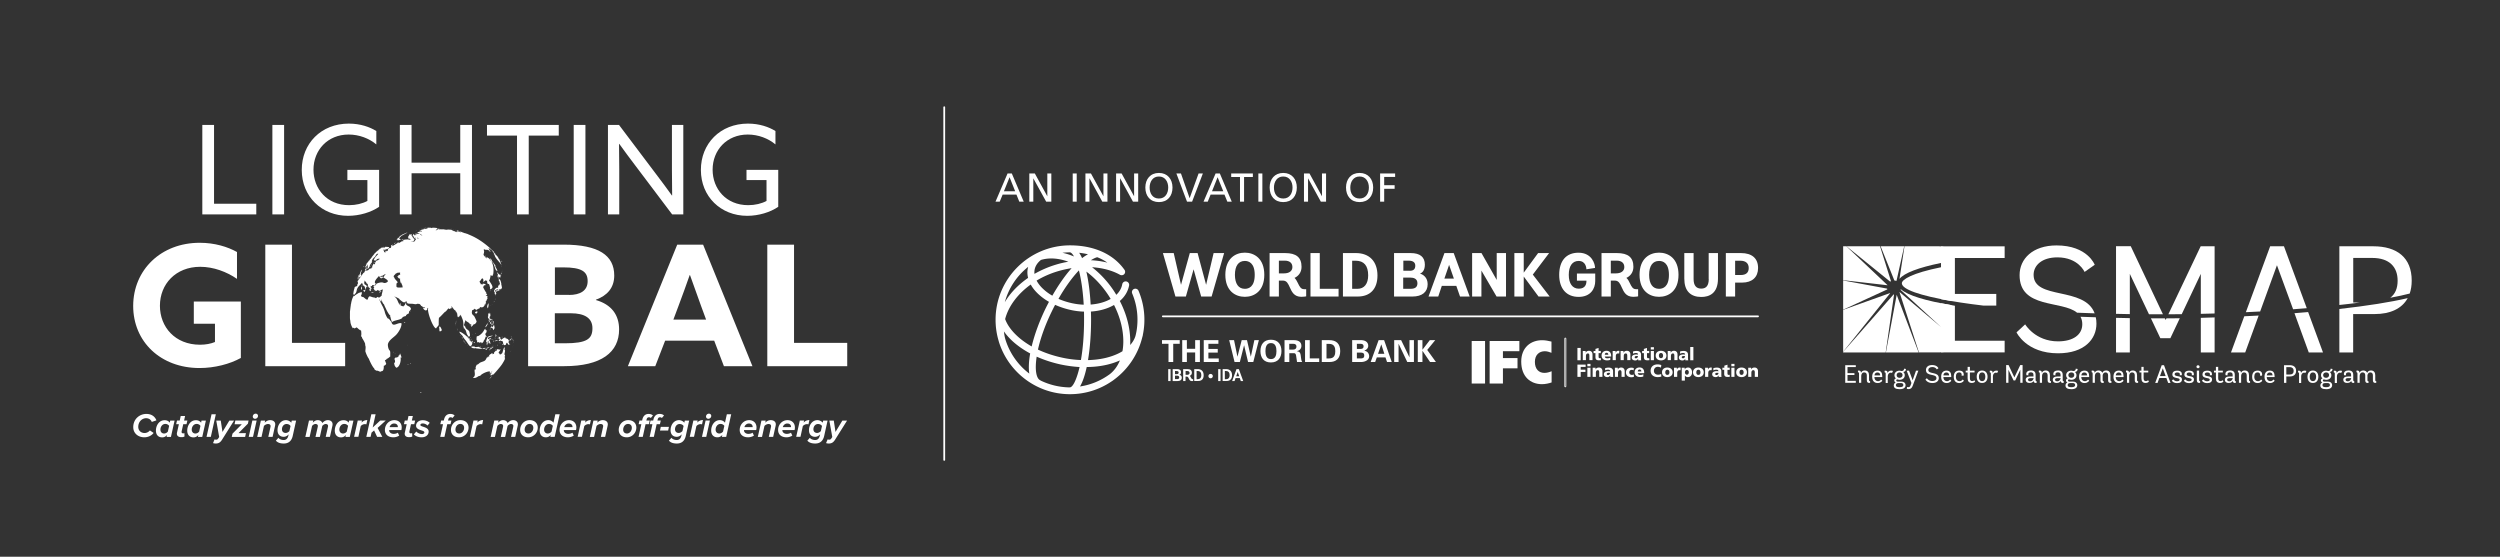
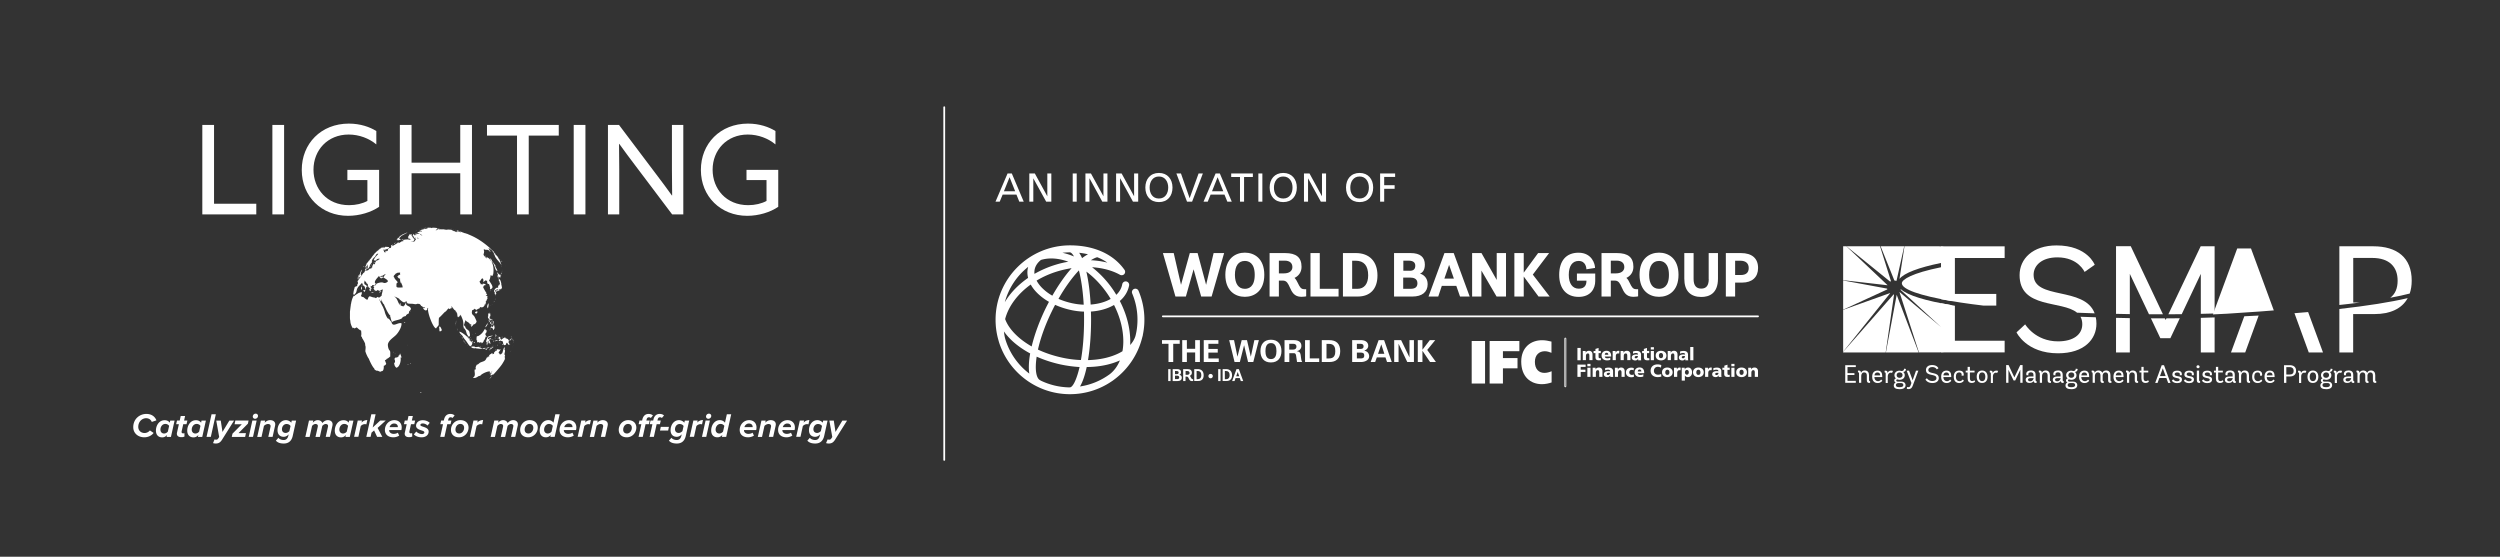
<svg xmlns="http://www.w3.org/2000/svg" version="1.1" id="Layer_4" x="0" y="0" viewBox="0 0 349.7 77.88" style="enable-background:new 0 0 349.7 77.88" xml:space="preserve">
  <rect x="0" y="0" width="349.7" height="77.88" fill="#333333" stroke="none" />
  <style>.st0{fill:none;stroke:#fff;stroke-width:.25;stroke-linecap:round;stroke-miterlimit:10}.st1{fill:#fff}</style>
  <path class="st0" d="M132.08 15v49.33" />
  <path class="st1" d="M18.64 59.75c0-1.12.86-1.85 1.84-1.85.77 0 1.22.42 1.4.9l-.65.22c-.12-.33-.42-.52-.79-.52-.6 0-1.1.52-1.1 1.21 0 .49.35.86.89.86.27 0 .56-.14.74-.36l.52.35c-.36.46-.89.61-1.3.61-.87 0-1.55-.56-1.55-1.42zM23.75 59.13l.06-.3h.61l-.51 2.29h-.61l.07-.28c-.19.23-.41.34-.69.34-.52 0-.87-.34-.87-.95 0-.69.43-1.45 1.21-1.45.3-.01.57.12.73.35zm-1.31.97c0 .33.22.54.51.54.21 0 .4-.11.53-.27l.18-.8a.638.638 0 0 0-.54-.27c-.4 0-.68.38-.68.8zM24.74 60.67c0-.03 0-.1.02-.16l.26-1.17h-.38l.12-.52h.38l.14-.63h.61l-.14.63h.46l-.12.52h-.46l-.22.99c-.01.03-.01.07-.01.09 0 .12.07.2.22.2.06 0 .14-.02.17-.05l.02.48c-.09.06-.23.1-.38.1-.41.02-.69-.14-.69-.48zM28.13 59.13l.06-.3h.61l-.51 2.29h-.61l.07-.28c-.19.23-.41.34-.69.34-.52 0-.87-.34-.87-.95 0-.69.43-1.45 1.21-1.45.3-.01.57.12.73.35zm-1.31.97c0 .33.22.54.51.54.21 0 .4-.11.53-.27l.18-.8a.638.638 0 0 0-.54-.27c-.4 0-.68.38-.68.8zM28.89 61.11l.7-3.16h.6l-.7 3.16h-.6zM30.01 61.46c.05.02.15.04.23.04.12 0 .2-.04.28-.16l.14-.21-.41-2.3h.63l.24 1.59.96-1.59h.66l-1.67 2.66c-.25.41-.51.55-.89.55-.13 0-.27-.02-.38-.06l.21-.52zM32.42 61.11l.1-.45 1.3-1.31h-1.01l.11-.53h1.85l-.09.44-1.32 1.33h1.04l-.11.53h-1.87zM34.79 61.11l.51-2.29h.6l-.51 2.29h-.6zm.57-2.84c0-.26.22-.41.4-.41.19 0 .33.14.33.31 0 .26-.22.41-.41.41s-.32-.14-.32-.31zM37.53 61.11l.3-1.36c.01-.04.02-.1.02-.15 0-.21-.17-.29-.35-.29-.25 0-.45.14-.58.27l-.34 1.54h-.6l.51-2.29h.6l-.07.3c.18-.18.43-.36.76-.36.44 0 .72.23.72.58 0 .04-.01.14-.02.19l-.35 1.57h-.6zM38.59 61.64l.35-.4c.15.2.45.31.74.31.28 0 .54-.13.65-.59l.05-.21c-.18.21-.42.35-.7.35-.46 0-.86-.27-.86-.93 0-.7.44-1.4 1.18-1.4.27 0 .57.14.74.36l.07-.3h.61l-.47 2.13c-.19.87-.75 1.08-1.25 1.08-.46 0-.84-.1-1.11-.4zm1.89-1.34.16-.71c-.11-.18-.32-.28-.56-.28-.37 0-.64.33-.64.74 0 .31.21.51.52.51.2 0 .4-.12.52-.26zM45.56 61.11l.31-1.38c.01-.03.02-.09.02-.15 0-.18-.15-.27-.33-.27-.18 0-.36.13-.48.27l-.34 1.54h-.61l.31-1.38c.01-.05.02-.1.02-.17 0-.15-.12-.26-.34-.26-.18 0-.36.14-.47.27l-.34 1.54h-.6l.51-2.29h.6l-.07.3c.13-.14.36-.36.7-.36.45 0 .63.33.63.41v.01c.18-.22.44-.42.79-.42.35 0 .65.21.65.58 0 .06-.01.15-.02.19l-.35 1.57h-.59zM48.77 59.13l.06-.3h.61l-.51 2.29h-.61l.07-.28c-.19.23-.41.34-.69.34-.52 0-.87-.34-.87-.95 0-.69.43-1.45 1.21-1.45.31-.01.58.12.73.35zm-1.3.97c0 .33.22.54.51.54.21 0 .4-.11.53-.27l.18-.8a.638.638 0 0 0-.54-.27c-.4 0-.68.38-.68.8zM49.53 61.11l.51-2.29h.6l-.07.3c.2-.22.45-.36.81-.36l-.13.6a.88.88 0 0 0-.22-.03c-.22 0-.44.12-.57.27l-.33 1.5h-.6zM52.75 61.11l-.42-.9-.36.31-.13.59h-.6l.7-3.16h.6l-.41 1.85 1.06-.98h.77l-1.14 1.04.66 1.25h-.73zM53.84 60.14c0-.74.56-1.37 1.32-1.37.58 0 1.03.38 1.03 1.02 0 .13-.02.29-.05.37h-1.7v.06c0 .19.2.47.63.47.2 0 .44-.06.58-.17l.19.41c-.22.15-.53.24-.81.24-.73 0-1.19-.39-1.19-1.03zm1.81-.39v-.05c0-.23-.16-.46-.53-.46-.32 0-.57.26-.62.51h1.15zM56.61 60.67c0-.03 0-.1.02-.16l.26-1.17h-.39l.12-.52H57l.14-.63h.61l-.14.63h.46l-.12.52h-.46l-.22.99c-.01.03-.01.07-.01.09 0 .12.07.2.22.2.06 0 .14-.02.17-.05l.02.48c-.09.06-.23.1-.38.1-.41.02-.68-.14-.68-.48zM57.89 60.76l.34-.4c.13.16.47.36.8.36.2 0 .33-.12.33-.24 0-.34-1.16-.25-1.16-.93 0-.4.33-.77.94-.77.39 0 .75.15.97.37l-.31.38c-.11-.14-.39-.3-.67-.3-.21 0-.33.1-.33.22 0 .29 1.16.22 1.16.92 0 .44-.36.8-.99.8-.42 0-.83-.14-1.08-.41zM61.58 61.11l.39-1.77h-.38l.12-.52h.37l.03-.13c.1-.44.36-.79.88-.79.24 0 .45.07.6.22l-.3.35c-.07-.07-.14-.1-.26-.1-.18 0-.28.11-.33.33l-.03.12h.47l-.12.52h-.46l-.39 1.77h-.59zM63.08 60.13c0-.72.55-1.36 1.32-1.36.73 0 1.14.45 1.14 1.04 0 .71-.55 1.36-1.33 1.36-.73 0-1.13-.44-1.13-1.04zm1.84-.29c0-.33-.2-.54-.53-.54-.41 0-.68.39-.68.8 0 .33.2.54.54.54.39-.01.67-.39.67-.8zM65.72 61.11l.51-2.29h.6l-.07.3c.2-.22.45-.36.82-.36l-.13.6a.88.88 0 0 0-.22-.03c-.22 0-.44.12-.57.27l-.33 1.5h-.61zM71.48 61.11l.31-1.38c0-.03.02-.09.02-.15 0-.18-.15-.27-.33-.27-.18 0-.36.13-.48.27l-.34 1.54h-.61l.31-1.38c.01-.05.02-.1.02-.17 0-.15-.12-.26-.34-.26-.18 0-.36.14-.47.27l-.34 1.54h-.6l.51-2.29h.6l-.07.3c.13-.14.36-.36.7-.36.45 0 .63.33.63.41v.01c.18-.22.44-.42.79-.42.35 0 .65.21.65.58 0 .06-.01.15-.02.19l-.35 1.57h-.59zM72.76 60.13c0-.72.55-1.36 1.32-1.36.73 0 1.14.45 1.14 1.04 0 .71-.55 1.36-1.33 1.36-.73 0-1.13-.44-1.13-1.04zm1.84-.29c0-.33-.2-.54-.53-.54-.41 0-.68.39-.68.8 0 .33.2.54.54.54.39-.01.67-.39.67-.8zM77.42 59.13l.26-1.18h.61l-.7 3.16h-.61l.07-.28c-.19.23-.41.34-.69.34-.52 0-.87-.34-.87-.95 0-.69.43-1.45 1.21-1.45.29 0 .56.13.72.36zm-1.31.97c0 .33.22.54.51.54.21 0 .4-.11.53-.27l.18-.8a.638.638 0 0 0-.54-.27c-.4 0-.68.38-.68.8zM78.27 60.14c0-.74.56-1.37 1.32-1.37.58 0 1.03.38 1.03 1.02 0 .13-.02.29-.05.37h-1.7v.06c0 .19.2.47.62.47.2 0 .44-.06.58-.17l.19.41c-.22.15-.53.24-.81.24-.72 0-1.18-.39-1.18-1.03zm1.81-.39v-.05c0-.23-.16-.46-.53-.46-.32 0-.57.26-.62.51h1.15zM80.8 61.11l.51-2.29h.6l-.07.3c.2-.22.45-.36.81-.36l-.13.6a.88.88 0 0 0-.22-.03c-.22 0-.44.12-.57.27l-.33 1.5h-.6zM84.05 61.11l.3-1.36c.01-.04.02-.1.02-.15 0-.21-.17-.29-.35-.29-.25 0-.45.14-.58.27l-.34 1.54h-.6l.51-2.29h.6l-.07.3c.18-.18.43-.36.76-.36.44 0 .72.23.72.58 0 .04-.01.14-.02.19l-.35 1.57h-.6zM86.55 60.13c0-.72.55-1.36 1.32-1.36.73 0 1.14.45 1.14 1.04 0 .71-.55 1.36-1.33 1.36-.73 0-1.13-.44-1.13-1.04zm1.83-.29c0-.33-.2-.54-.53-.54-.41 0-.68.39-.68.8 0 .33.2.54.54.54.39-.01.67-.39.67-.8zM89.32 61.11l.39-1.77h-.38l.12-.52h.37l.03-.13c.1-.44.36-.79.88-.79.24 0 .45.07.6.22l-.3.35c-.07-.07-.14-.1-.26-.1-.19 0-.28.11-.33.33l-.03.12h.47l-.12.52h-.46l-.39 1.77h-.59zm1.55 0 .39-1.77h-.38l.12-.52h.37l.03-.13c.1-.44.36-.79.88-.79.24 0 .45.07.6.22l-.3.35c-.07-.07-.14-.1-.26-.1-.19 0-.28.11-.33.33l-.03.12h.47l-.12.52h-.46l-.39 1.77h-.59zM92.32 60.22l.11-.51h1.14l-.11.51h-1.14zM93.57 61.64l.35-.4c.15.2.45.31.74.31.28 0 .54-.13.65-.59l.05-.21c-.18.21-.42.35-.7.35-.46 0-.86-.27-.86-.93 0-.7.44-1.4 1.18-1.4.27 0 .57.14.74.36l.07-.3h.61l-.47 2.13c-.19.87-.75 1.08-1.25 1.08-.46 0-.84-.1-1.11-.4zm1.89-1.34.16-.71c-.11-.18-.32-.28-.56-.28-.37 0-.64.33-.64.74 0 .31.21.51.52.51.2 0 .39-.12.52-.26zM96.48 61.11l.51-2.29h.6l-.07.3c.2-.22.45-.36.81-.36l-.13.6a.88.88 0 0 0-.22-.03c-.22 0-.44.12-.57.27l-.33 1.5h-.6zM98.19 61.11l.51-2.29h.6l-.51 2.29h-.6zm.57-2.84c0-.26.22-.41.4-.41.19 0 .33.14.33.31 0 .26-.22.41-.41.41-.18 0-.32-.14-.32-.31zM101.41 59.13l.26-1.18h.61l-.7 3.16h-.61l.07-.28c-.19.23-.41.34-.69.34-.52 0-.87-.34-.87-.95 0-.69.43-1.45 1.21-1.45.29 0 .56.13.72.36zm-1.31.97c0 .33.22.54.51.54.21 0 .4-.11.53-.27l.18-.8a.638.638 0 0 0-.54-.27c-.4 0-.68.38-.68.8zM103.47 60.14c0-.74.56-1.37 1.32-1.37.58 0 1.03.38 1.03 1.02 0 .13-.02.29-.05.37h-1.7v.06c0 .19.2.47.62.47.2 0 .44-.06.58-.17l.19.41c-.22.15-.53.24-.81.24-.72 0-1.18-.39-1.18-1.03zm1.81-.39v-.05c0-.23-.16-.46-.53-.46-.32 0-.57.26-.62.51h1.15zM107.54 61.11l.3-1.36c.01-.04.02-.1.02-.15 0-.21-.17-.29-.35-.29-.25 0-.45.14-.58.27l-.34 1.54H106l.51-2.29h.6l-.07.3c.18-.18.43-.36.76-.36.44 0 .72.23.72.58 0 .04-.01.14-.02.19l-.35 1.57h-.61zM108.84 60.14c0-.74.56-1.37 1.32-1.37.58 0 1.03.38 1.03 1.02 0 .13-.02.29-.05.37h-1.7v.06c0 .19.2.47.62.47.2 0 .44-.06.58-.17l.19.41c-.22.15-.53.24-.81.24-.72 0-1.18-.39-1.18-1.03zm1.81-.39v-.05c0-.23-.16-.46-.53-.46-.32 0-.57.26-.62.51h1.15zM111.37 61.11l.51-2.29h.6l-.07.3c.2-.22.45-.36.81-.36l-.13.6a.88.88 0 0 0-.22-.03c-.22 0-.44.12-.57.27l-.33 1.5h-.6zM112.93 61.64l.35-.4c.15.2.45.31.74.31.28 0 .54-.13.65-.59l.05-.21c-.18.21-.42.35-.7.35-.46 0-.86-.27-.86-.93 0-.7.44-1.4 1.18-1.4.27 0 .57.14.74.36l.07-.3h.61l-.47 2.13c-.19.87-.75 1.08-1.25 1.08-.46 0-.84-.1-1.11-.4zm1.89-1.34.16-.71c-.11-.18-.32-.28-.56-.28-.37 0-.64.33-.64.74 0 .31.21.51.52.51.2 0 .4-.12.52-.26zM115.77 61.46c.05.02.15.04.23.04.12 0 .2-.04.28-.16l.14-.21-.41-2.3h.62l.24 1.59.96-1.59h.66l-1.67 2.66c-.25.41-.51.55-.89.55-.13 0-.28-.02-.38-.06l.22-.52z" />
  <g>
    <path class="st1" d="M28.3 17.48h1.64V28.5h5.91v1.49H28.3V17.48zM38.1 17.48h1.64v12.51H38.1V17.48zM48.8 17.29c1.62 0 2.94.48 3.84 1.04v1.87c-1-.83-2.38-1.38-3.87-1.38-2.94 0-4.92 2.18-4.92 4.92 0 2.66 1.87 4.96 4.98 4.96.97 0 1.87-.22 2.56-.59v-2.92h-2.8v-1.43h4.44v5.17c-1.11.76-2.73 1.26-4.34 1.26-3.7 0-6.48-2.7-6.48-6.41-.01-3.69 2.7-6.49 6.59-6.49zM55.93 17.48h1.64v5.27h6.81v-5.27h1.64v12.51h-1.64v-5.75h-6.81v5.75h-1.64V17.48zM72.32 18.97h-4.2v-1.49h10.04v1.49h-4.2v11.02h-1.64V18.97zM80.25 17.48h1.64v12.51h-1.64V17.48zM85.04 29.99V17.48h1.55l5.24 6.95c.73.95 1.45 1.94 2.16 2.92l.03-.02c-.02-1.09-.03-2.35-.03-3.56v-6.29h1.59v12.51h-1.56l-5.24-6.95c-.73-.95-1.45-1.94-2.16-2.92l-.03.02c.02 1.09.03 2.35.03 3.56v6.29h-1.58zM104.63 17.29c1.62 0 2.94.48 3.84 1.04v1.87c-1-.83-2.38-1.38-3.87-1.38-2.94 0-4.92 2.18-4.92 4.92 0 2.66 1.87 4.96 4.98 4.96.97 0 1.87-.22 2.56-.59v-2.92h-2.8v-1.43h4.44v5.17c-1.11.76-2.73 1.26-4.34 1.26-3.7 0-6.48-2.7-6.48-6.41-.01-3.69 2.7-6.49 6.59-6.49z" />
    <g>
-       <path class="st1" d="M27.94 33.96c2.09 0 3.9.56 5.21 1.29v3.76c-1.43-.99-3.29-1.69-5.14-1.69-3.43 0-5.64 2.42-5.64 5.45 0 2.96 2.11 5.45 5.61 5.45.78 0 1.53-.14 2.09-.38v-2.56h-2.96v-3.1h6.58v7.89c-1.53.85-3.66 1.41-5.78 1.41-5.45 0-9.28-3.69-9.28-8.69.01-5.03 3.88-8.83 9.31-8.83zM37.11 34.22h3.73v13.74h7.44v3.26H37.11v-17zM73.88 34.22h4.95c4.91 0 7.09 1.5 7.09 4.32 0 1.74-1.01 2.82-2.56 3.38v.05c2.18.63 3.24 2.09 3.24 4.11 0 3.19-2.47 5.14-7.68 5.14h-5.05v-17zm5.71 7.04c1.55 0 2.61-.59 2.61-1.93 0-1.34-.82-1.93-3.43-1.93h-1.15v3.85h1.97zM79 48.02c3.1 0 3.87-.61 3.87-2.11 0-1.41-1.08-2.09-3.03-2.09h-2.23v4.2H79zM94.73 34.22h3.62l6.9 17h-3.99l-1.36-3.57h-6.86l-1.38 3.57h-3.83l6.9-17zm-.54 10.49h4.58l-.7-1.9c-.49-1.34-1.1-3.03-1.55-4.32h-.05c-.45 1.29-1.06 2.98-1.6 4.41l-.68 1.81zM107.34 34.22h3.73v13.74h7.44v3.26h-11.18v-17z" />
      <g>
        <path class="st1" d="M56.16 45.22c-.52-.18-1.25.68-1.41-.22-.1-.02-.37-.54-.44-.41a.444.444 0 0 0-.08-.11c.01.03.01.06 0 .09-.16-.29-.35-.65-.41-.96-.03-.14-.25-.68-.26-.68-.02-.03-.56-1.04-.49-1.11.01.02.19.43.26.36.06-.07 0-.25.09-.3-.06.17.14.61.3.7.06.23.21.46.32.73.04.1.42.81.54.8.02.19.14.8.28.93.34-.26.94-.25 1.33-.5.16-.1.07-.24.3-.24.13-.11.19-.01.3-.14-.03-.09.32-.32.44-.34-.17-.38.5-.44.14-.84-.11-.18-.76-.24-.51-.66-.16.03-.21.41-.35.44.04.24-.64-.11-.49-.07.02-.08.01-.24-.05-.3-.06.08-.02.17-.06.26-.3-.45-.33-.95-.77-1.17.17 0 .76.33.73.34v.07c.06-.04.55.55.77.37.39-.29.19.14.42.19.18.04.45.04.58.04.15-.01.55.14.71 0 .25.03.3-.03.45.13.12.14.12.27.33.17-.25.25.36.19.34.17-.33.38-.08.01-.31.12.08.17.35.46.54.29.17-.14-.01-.34.21-.29-.25.36.68 2.87 1.1 2.85.12-.26.39-.33.36-.61 0-.06-.01-.83.05-.88.29-.23.64-.66.88-.87v.04c.01.04.43-.49.45-.52.02.29.24 0 .27.09a.15.15 0 0 0 .04-.11c.01.07.05.09.1.04-.09-.1.07-.07.07-.07-.04-.19-.05.02-.11-.07.1-.12 0 0 .03-.14.12.09.44.68.54.55-.02.15.18.23.23.37.06.16.06.68.12.48-.02.05-.03.09-.04.14.08-.03.03-.11.1.01.02-.05.08-.13.09-.04.05-.14.17-.08.1-.19.1-.01.11.02.13-.15.09.19.3.69.3.72.07.16.12.68.1.71-.02.45.06.38.29.74.16.25.09.47.31.73.15.33.31.18.32-.03 0-.05-.08-.46-.09-.48-.06-.13-.21-.25-.32-.32-.09-.06-.2-.24-.18-.13 0-.02-.09-.47-.22-.29.03-.16.01-.21-.05-.17.03-.06.07-.15.09-.25.02-.11.22-.68.22-.33 0 .01.49.3.48.32 0 .05.02.1.04.15.04-.08.17.04.25.05-.11.12 0 .21-.09.28.17.03.34-.32.41-.34.22.03.4-.36.38-.36.07.02-.3-.77-.38-.83-.33-.24-.32-.46-.21-.81.05.05.32-.12.32-.19.05.06.33.28.35.27-.07-.05-.08-.12-.03-.19.06.07.14-.02.18-.08.07.1.17-.11.21-.04.02-.02.04-.18.02-.21.09.11.55.11.57-.12.14-.09.11-.09.07-.18.05-.03.1-.03.14-.01 0-.01-.03-.15-.01-.07.08-.01-.06-.15.09-.1-.03-.13-.05-.12.04-.22-.06-.03-.02.04-.08-.03h.05c-.12-.14-.05-.03-.04-.1.08.02.05-.03.13-.02-.06-.07.07-.28.09-.22.02-.06.02-.2-.05-.23.05-.03.07-.06.1-.02.12-.26-.27.19-.01-.15-.05-.01-.25-.14-.3-.08.01-.02.24-.14.24-.14-.07-.1-.14-.18-.24-.26.06.03.12.05.18.07-.02.03-.7-1.07-.46-.93.01-.05.07-.14.04-.16 0 0 .16-.06.17-.05.01-.01.01-.01.01-.03.11.14.04-.08.07-.12-.12-.01-.3-.1-.4-.06.01.01-.03.11-.05.14-.13-.09-.17-.12-.26-.03a.14.14 0 0 0 0-.19c.07.2-.13-.19-.14-.24.15-.06.26-.4.38-.42.21-.04.18.42.13.52.15-.1.27-.2.4-.28.01.03.03.07.04.11.03-.13.09.08.15-.05-.08.2.01.42.09.48.01-.01.17-.02.11-.02-.01.06.28.32.08.18-.01.06.18.4.08.44.05.19.09.22.1.09.01.02.01.02.01.03.04-.05.05-.05.03.01.01 0 .06-.07.07-.08.45-.2-.26-.93-.33-1.18.15-.09.18-.54.23-.73.02.02.17.14.17.1.08.11.15-.14.14-.19.01.01.01.01.03.02.13-.67.06-1.68-.51-2.11.02.01.05.01.07.02.05-.05-.38-.33-.45-.34.01.02.1.27.05.13h.01c-.02-.03-.02-.03-.03-.06.02-.02-.01.19-.08.06.1 0-.03-.1-.02-.1-.03-.1-.04.08-.03.1-.11-.22-.51-.41-.28-.7-.01-.02-.01-.02-.01-.04.02-.03-.04-.17.04-.15-.04-.09-.06-.24-.08-.3.12-.06.25.01.33.08-.01-.09.09-.07.12-.02.11.01.08 0 .04-.03.04-.05.19.1.17.05.46.24.09.01.12.12-.01-.01-.01-.01-.01 0 .25.22.07.04.08.03.02-.02.04.04.06.02-.01-.01-.01-.01-.01-.03.02.01.11.06.09.03.01.01.01.01.02.01-.05-.05-.01-.03-.07-.07.01.01.01.01.01.02-.02-.02-.02-.02-.04-.03.01.01.01.01 0 .01-.02-.02-.02-.02-.01 0-.02-.02-.02-.02-.04-.03 0-.01 0-.01.02 0-.03-.02-.03-.02-.05-.05.01.01.01.01.01 0 .04.04-.07-.08-.03-.04-.05-.06-.05-.08-.02-.07-.02-.02-.11-.12-.06-.1a.572.572 0 0 1-.07-.08c.03-.04.06.02.08 0 .08.04.23.18.25.21.03.03.05.05.07.08.04-.04-.07-.09-.05-.1-.03-.03-.09-.09.02 0l-.21-.21c.14.1.18.13.12.08.02.02.02.02.04.03-.13-.09.26.24.23.27h-.02c.04.05.12.12.1.15.09.09.11.11.06.09l.04.06-.01-.01c.03.05.07.11.1.16-.03-.03-.05-.01-.07 0 .16.15.19.2.11.15.16.54.7.91.95 1.39a.92.92 0 0 0-.18-.43c.02.03.05.04.09.03-.01-.02-.24-.38-.11-.28-.02-.03-.32-.39-.28-.42-.03-.07 0-.04.09.11-.08-.2-.13-.26-.14-.16-.05-.05-.15-.24-.23-.28.17.2-.03-.03.03.05 0 0-.13-.13-.08-.09-.07-.08-.12-.2-.12-.18-.06-.07-.08-.08-.04-.05l-.06-.06c-.03-.03-.06-.06-.08-.09.03.01.06.04.08.07 0 0-.07-.09-.07-.1.05.05.09.1.14.15-.09-.1-.1-.12-.05-.07-.01-.01-.01-.01-.01-.02.04.04.09.08.14.13-1.03-1.07-2.32-2.06-3.71-2.59.02.02.03.02.03.01-.2-.1-.27-.13-.2-.08-.01-.01-.01-.01-.02-.01.01 0 .01 0 .01.01-.01 0-.13-.05-.08-.03 1.43.52-.33-.12-.15-.07-.01 0-.01 0-.03-.01.18.08-.4-.09-.22-.06l.01.01c-.05-.01-.05-.02-.09-.03.02.01.02.01.03.01 0-.01-.24-.12.02 0 .07.05-.26-.08-.18-.06-.16-.06.18.05.12.03-.2-.07-.4-.13-.61-.18.27.1.12.05.05.04.09.05.11.06.08.03 0 0 .11.03.04.01l.01.01h-.01c-.02-.01.3.11.14.06l.01.01c-.23-.08-.01-.01-.14-.05.13.04.16.06.1.05.01 0 .01 0 .03.01-.07-.02-.08-.02-.03 0 0-.02-.33-.1-.36-.11 0 .01.03.03.05.04-.12-.04-.24-.07-.36-.11.09.06.23.21.12.14-.24-.04-.3-.14-.42-.16.16.06-.06.02-.16-.04.05.02.1.03.15.01-.17-.01-.21-.07-.32-.11-.05-.05-.09-.06-.09-.02 0-.02-.09-.02-.09-.02-.28-.1.1.04-.07-.01.04.02-.24-.01-.29-.04-.11-.01-.08.01.09.06 0 .01-.12-.01-.1 0-.06.01-.49-.02-.49-.06.2 0-.53.01-.47 0 .13.06-.1-.03-.15-.04.08.07.03.07-.16.02 0-.11-.14.01-.16.01.06 0 .12 0 .17.01-.03 0-.17 0-.12.04-.08.04-.33.02-.15.09l-.12.03c.04-.06-.02-.09.07-.1-.01-.02-.01-.02-.03-.04.11 0 .14-.02.08-.04.07-.05.06-.06-.02-.04.04-.01.04-.01.08-.01 0-.01 0-.01-.01-.01.02-.02.04-.03.07-.02-.03-.01-.03-.02 0-.02 0-.03.06-.01-.01-.05h.01c-.06 0-.13-.01-.19-.02.05 0 .1.01.15.01-.24-.03-.3-.04-.18-.03h-.02c.01 0 .01 0 .01.01-.06-.01-.4-.04-.27-.03-.11.01-.21.01-.32.02.18.02-.21.05-.06.02 0-.06-.22-.02-.34-.01.38-.08-.27-.01-.17-.01-.04.01-.05.01-.01.01-.07.01-.08.02-.03.03h-.03c.13 0 .16.01.08.02.06.01.12.01.18 0-.11.01-.23.01-.34.04.1.01.08-.01.19.01-.05.02-.06.02 0-.01-.02-.01-.26 0-.14.01-.06 0-.06 0-.02.01-.03 0-.28.08-.16.01-.25-.01-.32 0-.23.03-.16.04.04 0 .04.02-.17.04-.39.07-.54.17.23-.04-.03-.01.06.01-.03.02-.43.12.03.05 0 0-.11.02-.11.03.16-.04.22-.04.17.01.23.03-.18.07.05.1-.14.01-.16-.02-.04-.08-.17.02-.56.14-.62.2h.05l-.01.01c.06.03.28.09.28.09.05.02.47.28.28.25.09.03.17.06.26.07 0 0-.4-.04-.29-.08-.01-.08-.1-.02-.13-.03.11-.07-.1-.07.03-.13-.04-.01-.03-.03 0-.05-.24.03-.47.03-.71.06.04.01.08.01.13 0-.08.18-.26-.06-.22.11.13-.01.26 0 .38.03-.16.01-.31.02-.47.04.05-.05-.01-.05-.05-.07.08-.05-.04-.14-.09-.11.06.09-.02.17-.08.24.25.04.1.27.28.31.1-.04.67-.03.5.05.07.11.12.09.24.06-.1.05-.35.03-.28-.08-.09.01-.12-.01-.1-.07-.13-.02-.22.03-.27.15.28.08-.12.29-.09.38.01.05-.45.04-.52.03-.02.01.46-.08.26-.03.07.03.22-.14.18-.15.06-.04.09-.2.08-.24 0 0-.27-.05-.18-.12-.12-.08-.06-.2-.23-.27 0-.01.04-.18.05-.19-.02-.06-.39.06-.33.04-.04 0-.23.33-.24.37.04.02.08.04.12.04-.05.01-.06.11-.04.16.08-.12.23.06.35.02-.19.09.02.11-.18.1-.07 0-.26-.05-.25-.05-.18.03-.41 0-.63.1.01.07.04.08.07.04-.01.05.02.07.07.06-.35-.08-.1.05-.18.11-.08.01-.08-.08-.05-.09-.18.05-.46.34-.65.3.1-.17-.01-.01.13-.15-.13 0-.18.04-.14.1-.06.02-.07.02-.03-.02-.04.03-.04.03-.07.05.01.02.01.02.03.03-.03.02-.03.02-.05.04-.02-.04-.56.38-.75.38-.07.13.25-.29.14-.2-.05.01-.24.1-.27.05.02.03.14.1.06.13 0 .01-.05.27-.03.3-.1-.16-.58.18-.44.38-.21.07-.27.07-.19 0-.08-.02-.19-.03-.19.09.05.05.09.04.13-.01.02.15-.13.11-.14.12l-.04.02c.04-.08-.06-.02-.11-.04.02-.04.03-.15-.04-.11.04-.03.08-.07.1-.13-.08-.03-.24.08-.1-.03-.04.01-.07.03-.11.04.07-.05.07-.1 0-.09.02-.01.18-.05.17.01.07-.05.1-.05.1 0 .21-.15.52-.08.6-.39.06-.01-.59-.07-.57-.03-.01 0-.01 0-.02.01.09.11-.18.08-.09.06l.03-.03c-.05.04-.06.05-.03.02-.17.11-.01-.03.03-.04-.07.02-.19.1-.18.08-.05.05-.06.05-.03 0-.07.07-.09.08-.06.02-.01.01-.01.01-.02.01.01-.01.01-.01 0-.01-.17.11.17-.13.18-.13-.03-.04-.18.11-.06 0-.06.06-.08.07-.06.03-.01 0-.01 0-.03.02.09-.12-.13.17-.08.05-.08.06-.08.05.01-.02-.17.1.03-.02-.04.01-.03.02.14-.11.04-.04.04-.06-.06.03-.08.05.01.01-.05.09-.07.06.15-.13-.11.12-.15.15.06-.09.14-.21.08-.13-.08.04-.14.14-.2.2l.01-.01c.01.01-.02.02-.02.03-.05-.06-.11.08-.08.07 0 0-.08.06-.07.03-.01.01-.11.13-.11.12 0 0 .08-.09.08-.1-.04.03-.07.07-.11.11.13-.16-.08.05-.01.01-.07.1.03-.01-.03.02.04-.07-.08.04-.01.01 0 0-.16.12-.1.09-.03.03-.14.14-.14.13.02.03.05.01.08-.06 0 0-.21.19-.15.13l.01-.01c-.04.04-.04.04 0 .01-.02.03-.02.04-.02.01-.07.07.03-.05-.07.08.11-.12.03 0 0 .02v-.01c-.03.03-.07.09-.01.04-.02.05-.14.11-.12.13-.04.04-.05.06-.09.1.01 0 .01 0 .02-.01-.01.01-.01.01 0 .01l.01-.01c-.03.04-.04.05-.03.03-.05.04-.06.05-.03.03 0 0-.09.15-.1.15.07-.06-.12.15-.15.18 0-.01 0-.01.01-.02-.16.18-.2.24-.12.16-.04.07-.02.06.04-.02l-.01.01c.04-.05.09-.09.13-.14-.11.07-.13.1-.07.09 0 0-.13.16-.14.16.01-.01.02-.03.01-.05-.1.08-.13.11-.07.09-.05.04-.05.06-.02.04-.01.01-.01.01-.01.02l.01-.01-.02.02v-.01c-.01.01-.01.01-.01 0v-.01c-.02.04-.02.05.01.04-.01 0-.01 0-.02.01v-.01c-.02.01-.02.01-.03.02v-.01c-.05.05-.05.06-.01.03-.01.01-.01.01-.02.03.09-.09-.03.02-.04.03.01-.01.01-.01 0-.01-.06.06.02.01-.03.07 0-.01 0-.01.01-.03l-.06.06.01-.01c-.03.05-.04.05-.02.01-.06.06-.03.06.04 0-.13.09-.16.12-.1.1-.01.02-.01.02-.02.03.02.01.03-.01 0 .01-.08.11.06-.04.07-.04.09-.08-.02.03.06-.07-.02.02-.03.03-.01.04-.05.07-.09.09-.1.09-.11.05-.05.03-.09.12.14-.15.02 0 0 .05.29-.42.04.01.06-.07 0 0-.09.12-.04.09-.05.07-.06.09-.05.05-.1.13.05-.04 0 .04l.01-.01c-.05.07-.04.08 0 .03-.03.03-.11.1-.08.12.05.03.1 0 .11-.02.02-.02.2-.22.15-.25.05.04.09-.05.08-.06.02-.03.04-.07.06-.1-.09.31.04-.13-.06.24.06-.03 0 .17.01.24.02-.01.02-.01.03-.02-.02.04-.05.17-.07.2.32-.09.3-.52.46-.65-.02 0-.02 0-.03-.01.06-.08-.07-.04.06-.05v.01c.02-.03.22-.33.18-.31.01-.01.01-.01.01-.02-.02.01-.03 0-.02-.03-.03.02-.13.1-.12.11.11-.08.13-.12.06-.1.07-.12.12-.34.23-.41.13-.16.17-.2.12-.11.05-.05.21-.25.21-.25-.02-.02.07-.13.03-.11.01-.01.01-.01.01-.02.01.01.08-.06.05-.05 0-.02.08-.09.07-.06.03-.05.12-.05.19-.08.04.04-.05.07-.01.11-.02-.03-.52.53-.48.56-.14.2-.16.28-.06.24-.05.08-.04.09.04.02-.01.04.03.03.05.02 0 .01 0 .01-.01.02.02-.01.02-.01.04-.04-.04.13-.04.15.02.06v.01c.08-.06.16-.13.23-.2-.05.15.03.03.01.01.08-.1.29-.07.25-.11.04.01.06.02.04.05.04-.05.08-.05.1 0-.02.03-.17.1-.2.13.05.05-.25.1-.24.08-.05.08-.31.43-.17.28-.02.11-.07.21-.15.29-.08-.36-.41.49-.25.32-.04.14-.15.08-.16.19.02-.01.04-.01.05-.03-.04.05-.08.09-.14.12.02-.02.04-.04.06-.07-.23.21-.01-.09-.11 0v-.01c-.17.08-.26.26-.41.35 0-.01-.02-.13-.02-.13.05.03-.14.11-.04.04-.03.07-.05.09-.05.05-.14.13-.16.13-.07-.01-.02.08-.04.09-.06.05-.02.04-.04.06-.01.01-.01.01-.01.01-.03.01.04-.03.04-.05 0-.06-.02-.01.12-.25.14-.24.12-.07-.02-.06-.02-.05.04-.07.07-.14.11-.22-.03.04-.26.23-.2.27.01-.05.05-.09.1-.11-.03.03-.05.1-.08.11.05-.09-.16.16-.12.2.07.04-.06.21-.01.14-.04.12-.03.08-.08.2.01-.11-.05.05-.08.03.01-.08-.3.38-.28.37-.04.08-.35.44-.36.5-.01.01-.01.01-.02.01 0-.02 0-.02.01-.04-.03.03-.08.21-.1.2-.02.04-.03.04-.03 0-.04.04-.17.29-.04.18 0 .01 0 .01-.01.02l.01-.01c0 .02 0 .02-.01.05l.03-.03v.01c-.02-.01-.04.1 0 .11-.01.09-.02.11-.03.05.01.15.01-.06.02.15-.14-.05-.03.34-.18.29-.02.02-.13.09-.14.04-.02.02-.22.2-.16.22-.02.05-.02.06 0 .03-.02.06-.03.07-.01.05-.07.15-.16.65-.13.59-.02.08-.03.16-.05.23.11.03.06-.2.11.1.18-.21.33-.28.38-.61.1-.59.46-.73.74-1.1.08.06.19.51.34.45.01.03.28.61.16.57.1-.2.06-.32.14-.51.09.04.06 0 .11.11.07-.23-.16-.18-.17-.35-.31.03-.29-.42-.18-.6.09.04-.05.12.04.16.09-.19.2.24.21.23.33.15.07.26.26.48.05.07.3.36.28.31.01-.01.01-.01.02-.01.01.06-.11.07-.14.02-.04.05.02.32.05.23.03.02.05.05.05.1.04-.21.18.15.03-.2.06.02.01.04.1.03-.04-.02-.06-.05-.06-.1.12-.05.13-.2-.03-.19 0-.01.06-.16.06-.06.04-.11-.14-.2 0-.29-.04.05-.02.09.06.12-.09-.12.03-.02.04-.02-.05-.05-.04-.06.04-.04.03-.23.07-.1.29-.14a.36.36 0 0 0-.07.1c.05-.05.31-.21.34-.26-.53-.27.4-1.01.37-1.09l.04-.04s-.02.12 0 .11c.07.02.13.01.19-.02.05.08.01.14-.12.18.13 0 .32.24.53-.13-.08.01-.29-.06-.26-.07.01.05.04.1.08.14-.01.01-.2-.11-.2-.12 0-.02.2-.12.2-.11-.02.02-.03.04-.04.07.04-.03.41-.23.41-.25l.15-.06c-.02.09-.13.16-.2.17.01.05.04.08.09.07-.04.07-.06.08-.06.03-.1.08-.06.14-.18.2.31.22 1.09.53.33.78-.2.06-.35-.06-.51-.07-.16-.01-.62.08-.81.23-.03.08 0 .1.07.08-.01-.01-.25.17-.23.09-.09.03-.37.25-.12.19 0 .01-.09.17.01.11.01.11-.05.09-.08.08-.01.04.07.25.1.24.04.09-.14.1.1.05-.12.15.04.04.23.12.07-.01.1-.06.08-.13.13.01.21.13.34.12.15-.03.26-.17.42-.2.02.24-.11.53-.14.78.13.04-.41.42-.4.4 0 0-.12-.11-.03-.08-.13-.13-.29.08-.39.13-.07-.07-.17-.09-.26-.1-.53-.06-.66-.42-.85.21-.1.33-.56-.29-.69-.28-.09.01-.35-.1-.25-.23.06-.07.17-.55.04-.38 0-.04-.01-.07-.01-.11-.03.02-.28.2-.29.1-.12.08-.64.4-.63.42-.03.06-.14.14-.11-.01-.42.54-.48 1.69-.57 2.27v.04-.02c.01.15-.01.98.01.98.01 0-.01.08.01.08.01.04.01.05 0 .02 0 .12.01.15.04.11 0 .01-.01.07 0 .07-.02.3.17.81.36 1.05.02-.07.14-.11.18-.04-.05.16.29-.1.34-.09.06.01.49.47.49.33.05.04.08.16.13.11.02.07.05.53.03.53.01.03.06.11-.01.03 0 .02.04.22-.04.11.16.47.07.06.11.2-.18-.11.15.08.02.13.05.06.6.92.44 1 .19.33-.02.83.08 1 .08.27.32.79.45.93.14.38.51 1.12.71 1.32-.03-.15.16.36.12.2-.02.02.26.19.23.13.07.07.1.08.1.03.01 0 .01 0 .03.02v-.02c.21.02.39.26.59.06.35.06.32-.66.31-.74.19-.04.27-.17.31-.21.04-.08.03-.16-.02-.24.03.14-.11-.31-.14-.36.09.05.3-.13.29-.21.02.12.46-.28.49-.32-.07-.09.06-.67-.11-.81-.18-.15-.28-.7-.23-.9.12-.53.75-.89 1.11-1.25.36-.35.85-1.16.78-1.65m13.12-9.79c.01.01.02.03.04.04-.01-.01-.02-.03-.04-.04m-6.41-3.45c.01 0 .16.03.16.03-.05-.01-.1-.02-.16-.03m.2.03c.17.04.33.07.49.11a.36.36 0 0 0-.11-.02l.07.02c-.13-.03-.36-.1-.36-.08-.04 0-.06 0-.05-.01-.01 0-.03 0-.04-.02m8.64 16.51c-.04.08-.01 0 0 0m-.3.65c0 .04-.01.06-.03.05.01-.01.01-.01.01-.02l-.01.01c0-.01 0-.01.01-.02l.01.01c.03-.07.08-.18.07-.16-.01.02-.01.02-.02.05l.01-.01c-.01.04-.01.04-.03.07l.01-.01-.03.03M57.4 32.29c.03-.01.06-.01.08-.02-.02.01-.05.01-.08.02m1.4-.33c.14-.03.29-.05.43-.07 0 .02.02.02.06-.01-.06.02-.42.07-.49.08m.59-.09c.11-.01.46-.04.4-.03-.01 0-.2.02-.22.03h.01s-.15.03-.15.01h.01-.02l.01-.01h-.02c-.01 0 .17-.02-.02 0m9.28 10.79c.03.07-.07.01 0 0m.03-.01.01-.01c.01.04 0 .05-.01.01m.12-.1c.01.07.06 0 0 0m.26-.3c.01-.05.03-.1.07-.14.01.04-.05.2-.07.14m.12-.33c.04.08.04.08 0 0m.02-.07a.5.5 0 0 0 .08-.07c0 .08-.03.1-.08.07m.11-.48c.09.1-.09.02 0 0m.03-.08c.02-.01.03.22 0 0m-.87-.92c.01 0 .01 0 .01.01-.01 0-.01 0-.02.01.01 0 .01-.01.01-.02m.05.11c.01-.01.01-.01.01-.03.02.05.02.05-.01.03m.21-.08.02-.02c0 .05-.01.06-.02.02m.09-.03c.03.08.03.08 0 0m-.26.31c.04-.01.08-.01.12-.02-.03.07-.07.08-.12.02m.37-.23c.03.02.02.15-.01.12.01-.04.01-.08.01-.12m.38-.32c.01-.01.01-.01.01-.02 0 0-.01.01-.01.02m.23.4c.01-.01.01-.01.01-.03 0 .03 0 .04-.01.03m.07-.04c.04-.02-.02.23 0 0m-.22.13c.01-.02.01-.02.01-.03.13.14.03-.09.14-.03.12.07.08.29-.03.13-.05.06-.05.11-.02.18-.13-.1-.1-.12-.1-.25m.38-.93c.02.04.03.08.02.12a.502.502 0 0 1-.02-.12m-.23-.88c.01-.07.01-.07 0 0m-.08-.68c.01.03.01.03 0 0m.65.39c.03-.02.04-.02.03.01-.01 0-.02-.01-.03-.01m-.07.02c-.01-.06-.02-.12-.04-.18.05.06.02.07.04.18m.04-.29c-.01-.03-.03-.11.02-.04.11-.07.06.04.01.07 0-.01-.01-.01-.02-.02 0 .04 0 .08-.01.12-.03-.05-.05-.1 0-.13m.1-.14c-.01-.08 0-.11.04-.08-.16.42.02.04-.04.08m.07-.24c.02.04.01.06-.01.05l.02.04c0-.03-.01-.06-.01-.09m0-.05c-.01.01.03.05 0 0m-.02-.08c.03.09.02-.01 0 0m-.04-.23c.02.07.02.07 0 0m-.02-.06c.04.05.03.02 0 0m-.02-.08c.02.13 0 0 0 0m-.06-.24c.02.05.03.11.05.16-.06-.07-.07-.09-.04-.07.05-.03-.04-.07-.01-.09m.01 0v-.02c.04.05.04.06 0 .02m-.08-.05c.05.04.05.04 0 0m.7.2c.01-.01 0-.01-.01-.02.01.02.04.07.01.02m-.1-.15c.06.1 0 .02 0 0m-.49-.62c.03.1.06.14.09.11-.02-.1-.05-.14-.09-.11m-.15-.15v-.01l.15.18c-.01-.05-.03-.06-.04-.05-.53-.64.01.03-.11-.12m-.64-.75c-.02-.02-.12-.13-.1-.15 0 0 .11.1.06.08.01.02.02.05.04.07m-.98-.5c-.01-.01-.01-.01-.01-.02.02 0 .03.01.01.02m-.51.74c-.08-.13.09-.05.06-.02.06.08-.06.03-.06.02m-.09-.04c-.03-.04 0-.02.01 0h-.01m.2.13c0-.03 0-.03.02-.01-.01.01-.01.01-.02.01m-.04-.03c0-.01.07.08 0 0m.61.29c.07.1.04-.04.03-.03a.353.353 0 0 0-.13-.14c.06.04.07.04.02-.02 0 0 .47.5.24.28.12.17.15.22.09.14-.04.04.17.27.16.26.18.2.34.47.48.7a.475.475 0 0 0-.23-.19c.13.16.35.57.41.77-.05-.11-.28-.29-.11.01-.33-.31-.34-1.17-.73-1.37-.04-.03-.25-.39-.23-.41m1.17 2.79c-.03.01-.15-.43-.16-.44.2.02.04-.26-.06-.44.02 0 .03-.01.01-.03.06.02.45.52.45.3.09.15.07.24.08.31-.13-.01-.05.09-.06.21-.08-.12-.25-.23-.34-.18.01.08.11.11.16.17-.06 0-.09.03-.08.1m-.49 2.19c.03-.06-.1-.22-.04-.19.03-.09.01-.16-.05-.23-.01.08.03.05.02.12-.23-.21.33-.82.49-.6v-.03c.01.01.01.01.02.01.03-.1 0-.25 0-.35 0-.12.12-.03.03.01.02.04.05.07.07.11.01-.1.24-.36.13-.45-.02-.03-.03-.34-.09-.23-.04-.05-.05-.24-.04-.31a.5.5 0 0 1 .08.07c.01-.1 0-.12-.03-.05-.11-.17.03 0 .03-.06.16.17.25.51.28.72-.08-.1.2.68.03.74-.01-.06-.02-.13-.04-.19-.05.07-.06.14-.04.23a.254.254 0 0 0-.08-.1c.02.22-.12-.01-.15.06-.08-.15.08.2-.08.26a.248.248 0 0 1-.08-.27c-.13.05-.32.03-.34.17-.04-.02-.09-.03-.13-.04 0-.03.34.69.13.55.05.05.04.09-.02.11-.02-.04-.01-.13-.04-.16-.04.05.06.23-.06.1m-18.8 5.13c.11-.14.03 0 0 0m-1.5-2.18zm.18-2.17v-.01.01m-.08.61c0-.02.02-.13 0 0m-.01.08c0 .05 0 .05 0 0m.01-.04v.01-.01m.01.01v-.04c.02-.05.01 0 0 .04m.02.03c-.02-.03.03-.14 0 0m.05-.18c0-.02 0-.02.01-.05.01.05.01.01-.01.05m-.02.12c.07-.21-.01 0 0 0m19.38 7.1c-.03.01-.05-.03 0 0m-1.26.99c.02-.01.02-.01 0 0m-.25.1c.02-.02.02-.02.04-.03-.01.03-.02.04-.04.03m-.55.89c0-.11 0-.11 0 0m2.12.73c.07-.07.1-.09.09-.04.17-.08-.16.11-.09.04m.17.3c.04-.04.04-.04 0 0m1.79-2.15c.04-.07.04-.07 0 0m.13-.26c.03-.06.06-.11.09-.17-.04.05-.06.11-.09.17m.03-.25v.03-.03m-.06-.55v.05c.06-.16.02-.04 0-.05m.02-1.09v.01c.01 0 .01 0 .02-.01h-.02m-.02.09c0-.04 0-.04 0 0m-.52 1.02c.01-.08.09-.07 0 0m-.18-.1c.04.02 0 0 0 0m-.01-.02c.01 0 .01.01-.01.02 0 0 .01-.01.01-.02m-.02.01c.01 0 .01 0 0 .01v-.01m.05-.25c.05-.03.02-.01.04-.02 0 .01-.06.13-.04.02m-.03-.01c.04-.03.02.02 0 0m.12-.38c.07-.1.07-.1 0 0m-.04.04.02-.02c-.01 0-.01.01-.02.02m1.42-.91c.08.04-.06-.02 0 0m.09-.95c.01-.06.01-.06 0 0m.01.18c-.04-.05.04-.06 0 0m.48.65c0-.01 0-.01.01-.03 0 .01-.01.02-.01.03m-.51.46c0-.03.01-.04.03-.03-.02.01-.02.02-.03.03m-.05.02c.01.07.01-.01.01-.01l-.01.01m.05-.32c-.01.07.02.01 0 0m-.14.18c.02.09.06-.05.02.01-.01-.02-.01-.02-.02-.01m-.01-.05c0 .01 0 .01-.01.03.04-.03.04-.04.01-.03l.01-.01-.01.01m-.02 0c0 .01 0 .01.01.02.01-.06.01-.06-.01-.02m.47-.02c-.01.03-.01.03 0 .01v.01c.02-.03.01-.02 0-.02m.09-.21c-.02.06-.02.08 0 .05v.01c.04-.04.03-.05 0-.06m.04-.23c-.03.12-.03.16 0 .11-.01.07.02-.1 0-.11m-.03.1v.02c.01-.03.01-.03 0-.02m-.04.06c.04.02.05 0 .01-.01l-.01.01m.01-.19.01-.01c-.03.16.06.05.01.03 0-.02 0-.02-.01-.04 0 .01-.01.01-.01.02m-.06.14c-.01 0 .03.01 0 0m-.02-.02c.05-.18.01.09.01-.01l-.01.01m0-.04c-.03.11.02 0 0 0m-.01-.02c-.01.04-.01.04 0 0m.03-.14c-.02.05-.01.06.01.04-.01.08.03-.03-.01-.04m-.07-.11v.17c.05-.11.06-.15.01-.12.02-.06.01-.08-.01-.05m0-.06c0 .08 0 .08 0 0m-.01-.04c.02-.04.02-.04 0 0m-.08.03c.04-.2-.1-.14-.08-.24.02.01.06.07.07.06-.01.07.01.09.04.07 0-.01-.03.22-.03.11m-.18.14c0-.05 0-.05 0 0m-.15.09c-.05.13.07.05.06.11.03-.03.2-.16.17-.17.01-.01.08-.24.04-.18l-.01-.01c.01-.01-.22.35-.14.18-.01-.01-.05.1-.12.07m-.05.03c.02.05.02.05 0 0m-.04-.03c0 .05 0 .05 0 0m-.08-.05c0 .01 0 .01.01.01.01-.02.01-.02-.01-.01m.12-.41c.03.03.04.03 0 0m-1 .09c.01-.01.01-.01.02-.01v.02c.07-.03-.01-.11-.07-.08.04 0 .06.02.05.07m-.06.1c.05.03.1.02.15-.01-.01-.01-.15.01-.15.01m.21.93c0-.02.02-.18.05-.17-.04.02-.08-.22-.08-.26-.01.01-.01.01-.02.01.01-.04-.24-.12-.3-.11.01-.11-.01.03-.04-.06-.05.07-.05.04-.02-.09 0 .11-.04.18-.12.19-.24-.1.15-.27.15-.34-.04 0-.14.07-.14.03-.04.01-.14-.09-.17-.1.35-.4.26-.05.37.18.09-.15-.01.06.07.06-.07.01.68-.57.58-.23.06.02.17.05.22.07l.01-.01c0 .03.05.04.07.05l.01-.01c0 .04.01.05.02.02.07.02.07.18.18.22 0-.02-.08.22-.07.13-.03.13-.02.18.04.15-.01.03 0 .03.01.01 0 .02 0 .16.03.11v.02s.04.05.05.06c-.04.05-.02.06.04.04.02.01-.12.08-.1.06.01-.04-.05.02-.04-.02-.05.09-.2-.25-.26-.28-.04.09 0 .05-.07.02-.02.08-.03.13-.02.12-.05.08-.09.1-.11.05v.03c.02-.01.03-.01.04 0 .08.14-.17.11-.17.12-.07.03-.11-.01-.1-.11-.05 0-.09.01-.11.04m-.03.03c.04.02-.05-.02 0 0m-.1.01c.08-.02.13-.07.15-.15-.09.01-.14.06-.15.15m-.29-.26c.03-.03.02-.05 0-.06.07-.06.07-.04 0 .06m0 .04c.03.01-.01.05 0 0m-.03-.03c.06.02-.01.05 0 0m.02-.01c.02-.01.02-.01.04-.03 0 .07-.02.08-.04.03m-.04.11c.08-.11.03.01 0 0m-.31.72s.01-.01 0 0c.02.04.01.04 0 0m-.25.1v-.02s.1.02.1 0c.01-.02.01-.02.02-.03.02.05-.07.13-.12.05m.01.05c-.08.08-.03-.14 0 0m.32-1.82c-.1-.04.02-.06.07-.04-.01.02-.12.02-.07.04m-.01.15c-.07-.02.07-.13 0 0m-.16.12c.08-.12.12.05 0 0m-.15-.13c-.03-.03-.15-.57.01-.52-.01.03-.07.21-.06.23.08-.06.09-.09.05-.07.02-.04.05-.07.1-.08 0 .19-.11.1-.02.24-.19-.08-.11.1-.08.2m-.14-.04c-.02-.01.03-.14 0 0m.01.04c-.01 0-.01 0-.02-.01.01-.01.01-.01.01-.02 0 .01 0 .02.01.03m.02-.01c-.04-.09.09-.04 0 0m-.03.13c.03-.06.06-.06.09.01-.04.03-.07.03-.09-.01m.03.34c.17-.13.04.08 0 0m.01-.05c-.04-.12.4-.2.34.02-.02.01-.2-.09-.21-.06-.1.04-.08-.05-.13.04m-.03-.03c0-.01 0-.01.01-.02v.02h-.01m-.2.01c.02.01.1 0 .13-.01-.03.18-.21.09-.13.01m-4.8-1.29c.02 0 .02 0 .01.02 0-.02 0-.02-.01-.02m.05-.02c.01-.01.01-.01.02-.01 0 .03-.01.04-.02.01m.54-1.12c0-.06 0-.06 0 0m-.04.02c-.01-.07-.01-.07 0 0m1.93-1.9c.01-.03.14-.02 0 0m1.79.41c-.06-.13.1 0 0 0m-.24-.63c-.21-.29-.04-.44.03-.72.16.13-.04.72-.03.72m.76 3.57c.03-.05.03-.05 0 0m.2-.24c.01-.13.04-.1 0 0m-.17.03c.03.13.03.13 0 0m.07-.57c0-.01 0-.01.01-.02-.01.05-.01.05-.01.02m.03-.48c.01.04.01.04 0 0m.02-.01c0-.09 0-.09 0 0m-.05-.02c0-.04 0-.07-.01-.11 0 .04.01.08.01.11m-.06 0c-.03-.02-.03-.03-.01-.05.01.02.01.03.01.05m-.44.57c-.05-.08.1-.37.2-.35.01.04.03.08.07.11.12-.14.12-.14.21-.33.05.09.11.5.1.49-.01.05-.02.09-.02.14-.12-.36 0-.09-.08-.06.03.07.02.14-.04.19-.02-.04-.16-.26-.23-.38-.02.03-.03.06-.02.1-.03-.03-.12-.07-.11-.08-.04.06-.07.11-.08.17m-.05.05c.07-.04.07-.02.03.06-.02-.03-.02-.03-.03-.06m-.18.07c0-.04.05-.06 0 0m.03.06c.06-.08.13.04 0 0m-.15.17c.08-.09.08-.09 0 0m-.06.04c0 .06 0 .06 0 0m.9-1.13c.03.01 0 .04 0 0m-.18-.25c.01-.06.04-.09.11-.08.03.08.02.22.07.28-.15-.03-.08-.09-.18-.2m0 .11v-.02c.05.06.05.06 0 .02m-.01.02c.09.07.11.09.15.22-.05-.03-.07-.01-.05.04-.03-.02-.04-.19-.07-.15l-.03-.11m0 .15c.04-.05.02.05 0 0m.05.25c.02-.01.03 0 .03.02-.01-.01-.02-.01-.03-.02m-.11-.09c.05-.1.08-.1.09 0-.03.04-.06.04-.09 0m-.06.11c.06.01.06.01 0 0m.01-.05c-.01-.11.02-.22.08-.31 0 .1-.03.21-.08.31m-.07-.23c.03-.02.03 0 .05-.03.03.03-.04.35-.06.34.01-.16 0-.13.01-.31m-.07.07c.04-.07.04-.07 0 0m-.09-.25c0-.02.14.06.18.01-.01.11-.06.18-.15.22-.33-1.04.09-.02-.03-.23m.02-.57c.03.02.03.02 0 0m-.04.03c0-.01.01-.13.04-.07-.01.09-.02.12-.04.07m.31.19c.11-.21.04.03 0 0m-.08.19c.04.04.07.09.1.13-.08.06-.01-.16-.13-.01 0-.02.01-.12.03-.12m.03.02v-.02c.05.05.05.06 0 .02m-.08-.11c.03.08.03.08 0 0m-.06 0c-.05-.05-.09-.11-.14-.16-.06.05-.16.06-.16.05.04.07-.01-.25-.01-.22-.09.17.03-.04-.07.02-.04-.06-.07-.44.01-.23 0-.15-.03-.29.02-.44.05-.13.18.1.23-.06.04.06.06.52.02.44-.12-.01-.09.4.02.42-.02-.06-.02 0 .09-.07.23.36-.04-.11.18.13-.02.02 0 .32.02.16-.07-.01-.15-.21-.22-.19 0 .05 0 .1.01.15m-.01.13c.01 0 .01 0 .02-.01 0 .03-.01.03-.02.01m-.06-.05c0 .04-.01.08-.01.11 0-.04.01-.07.01-.11m-.05-.13c.02-.15.1.11 0 0m-.22-.01c.09-.03.26.13.15.2 0 .11-.13-.18-.15-.2m-.05-.08c.05.06.05.06 0 0m-.02.32c.03-.13.09.2 0 0m-.01.07v-.02c.04.03.03.11 0 .02m0 .25c.05-.08.04.06 0 0m-.36.4c.01-.09.27-.46.32-.55.06.1-.18.59-.32.55m-.03.14c-.04-.12.05-.08 0 0m0 .1c.01-.03.03-.03.05-.01-.04.03-.05.04-.05.01m1.15 1.55c.03.07.03.07 0 0m-.05-.06c.04 0 .08 0 .12-.01-.05.03-.08.04-.12.01m-.15.03c.03-.04.07-.05.12-.04.01.05-.09.05-.12.04m-.08.02c.01-.01.01-.01.02-.01 0 .03 0 .03-.02.01m-.09.02c.02-.03.02-.03 0 0m-.03-.1c.02-.03.07-.07.07-.01.05-.03.06-.01.03.05-.04-.06-.06.02-.1-.04m-.09.7c0-.05.03-.17.07-.21.04.05-.01.2-.07.21m-.06-.03a.31.31 0 0 1 .06-.13c.02.06 0 .1-.06.13m-.05.03c-.07-.17.05.03 0 0m-.21.07c.04.04.04.07-.01.11 0-.04.01-.08.01-.11m-.16-.03c.03-.07.13-.38-.02-.31-.05-.17.11-.54.19-.7.07-.16.61-.23.67-.21a.55.55 0 0 0 .09-.07c-.1.23-.96.26-.66.55.01.01.23-.16.3-.13.04-.01.07-.03.11-.05.01.08-.24.24-.33.27.11.14.19.35.2.36-.01.01-.21.18-.23.12-.03-.07-.05-.25-.02-.32-.17-.09-.11.43-.15.49 0-.02-.11.02-.15 0m-.44-.19.03-.12-.03.12m-.84-.12c-.06-.07 0-.29-.03-.31-.02.02-.05.07-.08.05.03-.16-.03-.35.07-.61.11.18.83-.46.83-.58.08-.03.09-.05.04-.06.11-.12.13-.19.22-.34.04.11 0 .06.05-.01.09.07.06.22.12.17.03.03.11.06.13.1.14 0-.17.07-.05.2-.16.15-.28.31.03.6-.06.05-.11.04-.16-.03.02.09-.17.56-.25.56-.03.16-.07.25-.3.42.01-.09-.03-.19-.13-.1-.02-.06-.17-.1-.14 0-.18 0-.06.14-.13-.12-.01.08-.17.09-.22.06m3.01.08c.01 0 .01 0 .02.02.08-.29.03.17-.02-.02m-.24.39c.01-.07.04-.11.1-.14-.08.11-.04.17-.1.14m-.03.04.04-.01c-.03.03-.04.03-.04.01m-.15-.02c.03-.01.04-.01.03.01-.01 0-.02-.01-.03-.01m-.11.09c.02-.02.03-.02.03 0h-.03m-.01-.18c.04-.02.04.02 0 0m-.17.11c0-.04.01-.04.03-.02-.02.01-.02.01-.03.02m.05.07c.08.01.08.01 0 0m-.02.02h.01-.01m-.06.01c0-.02 0-.02.02-.01-.01 0-.02 0-.02.01m-.16-.02c.02-.06.08-.1.14-.06-.05.03-.09.05-.14.06m-.05.06c.03 0 .03 0 0 0m-.14.05c.01-.05.04-.06.09-.05-.03.02-.06.03-.09.05m-.07.01c.13-.08-.01.09 0 0m-.1.03c.04-.02.07-.04.1-.06-.01.05-.05.07-.1.06m0-.03c.01 0 .01 0 .02-.01-.01.02-.01.02-.02.01m-.05.06c.02-.01.02-.01.02-.02 0 .01-.01.02-.02.02m-.02.27c.18-.21.34-.31.59-.39-.02.07-.52.44-.59.39m-.06.09c.03-.02.06-.05.09-.07 0 .03-.04.11-.09.07m-.13-.01c.06-.03.06-.03 0 0m-.37-.13c.14-.08.17-.02.26.04-.05.08-.19 0-.26-.04m.12-.14c.05-.06.44-.18.46-.17-.02.02-.31.28-.46.17m-.29-.04c.03-.05.03-.05 0 0m.31-.03c-.03-.02.03-.03 0 0m-.04.07c.02-.07.02-.07 0 0m-.4.09c.08-.23.15-.05.25-.09-.19-.08.1-.06.1-.06 0 .1-.19.18-.35.15m-.12-.03c.09-.02.04-.08.14-.07-.02.08-.06.1-.14.07m-.05 0c.05-.02.01.04 0 0m-.13-.08c.07-.03.12-.02.17.04-.07.08-.12.07-.17-.04m0-.16c.01 0 .01 0 .02-.01-.01.01-.01.01-.01.02-.01 0-.01 0-.01-.01m.13-.05c.07-.04.05.04 0 0m-.36.05c.06-.03.13-.05.2-.04-.03.05-.14.09-.2.04m-1.14.04c-.15-.14.65-.16.49-.05.06.05.49-.01.55-.03.13.1.15.14.32.13 0 .06-.01.12-.02.19-.07-.06-.78-.06-.76-.14-.09.09-.29.01-.43 0-.01-.06-.1-.11-.15-.1m.54-4.92c.7-.43.13.62 0 0m-2.38.8c.05-.11.05.03 0 0m.72.64c.01-.05.01-.05 0 0m-.03.49c.02-.08.02-.08 0 0m.03.4c0-.24.05.02 0 0m.23.21c0-.02.01-.02.03-.01-.01 0-.02 0-.03.01m.1.25c-.01-.04.09-.03 0 0m-.03-.85c-.01 0-.01 0-.02-.01.02-.02.05-.01.02.01m0 .06c.03-.07.03-.07 0 0m.35-.54c.02.01.05.03.03.05-.01-.02-.02-.04-.03-.05m.33.33c.18.05-.15.09 0 0m.68 1.16.04-.04c.11.1 0 .07-.04.04m-.38.21c.02 0 .02 0 .04.01l-.03.03c-.01-.02-.01-.03-.01-.04m-.7.29c-.01 0-.01 0-.02-.01.05-.17.1.06.02.01m.14.15c-.02-.04-.02-.04-.04-.09.06 0 .07.03.04.09m.02.02c.07-.05.11 0 .06-.01l.02.02c-.02.01-.05.01-.08-.01m.26-.05c-.01-.01-.01-.01-.02-.01.04-.04.05-.04.02.01m.04-.02c.08-.18.01.23 0 0m.03.26c.02-.1.05-.1.09.01-.03 0-.06 0-.09-.01m-.04.04c.09-.03.04.08 0 0m.72.16c.03-.01.02.05 0 0m-.24.23c.02-.01.02-.01.04-.03l-.02-.02c.05-.03.09-.02.12.03 0 .13-.14.02-.14.02m-.09.01c.03 0 .03.01 0 .03-.01-.01-.01-.02 0-.03m-.26-.15c.03-.09.06-.1.1-.03-.03-.06-.01-.08.05-.05-.02.1.01.15.11.17-.04.03-.05.06-.04.11-.05-.1-.16-.15-.22-.2m-.56.6c.03.01.03.01.06.01-.02.04-.04.04-.06-.01m-.28-.4c.16.15-.05.08 0 0m-.05-.05c.04.02.04.03.01.05 0-.01-.01-.03-.01-.05m-.08-.08c.09-.09.05.24 0 0m-.15-.17c.09-.01.13.03.12.13a.16.16 0 0 1-.12-.13m-.02-.12c.04.01-.04.11 0 0m.02-.11c.02-.02.11.03 0 0m-.25-.22c.09-.01.17 0 .12.15l-.12-.15m.01-.14c.03-.02.04-.02.04.02l-.04-.02m-.24-.16c.04.03.04.03.07.06-.06 0-.11.01-.07-.06m-.08-.51c.31 0 1.39.91 1.28 1 .06-.06.12-.07.18-.01-.01.1-.01.03-.08.1.07.05.17-.09 0 .08.26.2.15-.1.19.2.07-.04.08.07.07.12.01-.04.04-.06.08-.06.03.13.12.13.04.32-.13.32-.12.13-.25.31-.3-.27-.43-.6-.68-.88-.11-.13-.33-.43-.38-.56-.1-.17-.47-.4-.45-.62m-.29-.29c.08-.12.02.27 0 0m-.01-.04c.02-.02.02-.02.03-.04-.03.07-.04.08-.03.04m0-.12c-.02-.07-.02-.07 0 0m-.06.03c.02-.05.11.05 0 0m-.04-.1c.04.05.04.05 0 0m-.34-13.74c-.05-.01-.11-.03-.16-.04.05.02.11.03.16.04m.33.07c-.01.04-.05.03-.13-.04-.26-.05.2.06.11.03.01 0 .01.01.02.01m.08.04c.04 0 .03 0-.01-.02.11.02.23.06.33.1-.24.05-.35.02-.32-.08m.35.16c.05.01.05.01 0 0m.04.02c.12.03.04.01 0 0m-.03.01c.1.01.08.04 0 0m-1.67-.38c-.05-.01-.05-.01 0-.01h-.01c0 .01.01.01.01.01M61.3 32c0-.01.01-.02.04-.01 0-.04.06-.03.16.01a.67.67 0 0 1-.2 0m-1.31-.17c0 .04.11-.04.11-.01-.04 0-.07 0-.11.01m-.05 0h-.01c.01 0 .1-.01.03 0h.01-.03m.28 0c.16-.02-.02.01.04 0h-.04m-.05.01h-.01c.06-.01.01-.01.01 0m-.69.11c.04-.01.05-.01 0 0m-.05.05c.04-.01.08-.01.12-.01-.15.02-.19.03-.12.01m.08-.04h.01c-.02-.01-.02-.01-.01 0 .06-.01.06-.01 0 0m-.14.02c.16-.06 0 .02 0 0m-.11.01c.06-.01.06-.01 0 0m-.01-.02c.04-.01.08-.02.11-.03 0 .02-.1.03-.11.03m-.42.02h.02-.02m-.15.06c.14-.04-.05 0 0 0m-.45.2c.13-.02.13-.02 0 0m-.05.01c0 .02-.03.01 0 0m.54-.01c.22-.03.03.01 0 0m-.1.04c.08-.01.08-.01 0 0m.11.02c.02-.02.09-.03 0 0m-.04.01h-.01c.05-.02.05-.02.01 0m-.07.02c-.01 0-.01 0-.02-.01.02-.01.02-.01.06-.02-.04 0-.05.01-.04.03m.1.01c.07-.02.07-.02 0 0m-.12.04c.06 0 .06 0 0 0m-.12.01c.09-.02.09-.02 0 0m-.07.01c.05 0 .05 0 0 0m-.15-.09c-.06-.01-.07-.02-.02-.02-.01 0-.01 0-.01-.01.02-.01.08-.01.03.03m-.21.1c.08-.02.07.01 0 0m-1.95.48c.16-.09.04-.02 0 0m-.37.38c.05-.04.08-.05.14-.09-.06.03-.12.05-.18.06.01-.01.14-.08.09-.06-.24.18.15-.05.14-.06-.1.01-.1.01.01-.04-.02.01-.04.01-.06.01.04-.01.07-.03.1-.05l-.09.03c.04-.03.03-.04-.02-.02.08-.05.13-.05.21-.1-.01-.01-.02.01-.03 0 .1-.04.13-.06.07-.04-.01-.01.17-.09.12-.08.01 0 .09-.05.03-.01 0-.01.66-.29.66-.29.18-.02.02.01.06 0-.09.08-.66.35-.63.35-.03.02-.14.07-.1.06-.1.03-.12.04-.06.03-.09.02-.1.03-.04.04-.03.02-.2.12-.11.09-.01.01-.01.02.01.02-.09.08-.2.11-.32.15m-.06.33c.05-.01.06-.02.02-.03.16-.13-.1.04-.01-.07-.04.02-.11.1-.19.08.01-.02.01-.02-.02-.02.07-.07.15-.15.19-.18-.19.03.07-.06-.09.03.19-.37.11 0 .07-.08.06-.06.36-.15.27-.11.02-.01.02-.01.03-.01-.03.07-.08.09-.07.08h.01c-.06.13.07.15.21.18-.09.04-.1.05-.04.05-.03.05-.11-.02-.08.03-.04.01-.09 0-.09 0h-.02c.01.03-.17.08-.19.05m-.09-.01c.13-.11.05.09 0 0m3.32-.79c-.03-.01 0-.04 0 0m.02.06c-.02-.13.01.04 0 0m-.77-.24c.06-.03.09-.1.12 0h-.12m-.11.12c.04-.05.09-.07.14-.07-.01.05-.06.08-.14.07m-.18-.1c.16-.03.04.01 0 0m-.12.01c.03-.02.06-.03.09-.04-.03.01-.06.02-.09.04m0 .07h-.03c.07-.03.08-.04.04-.03l.02.02c-.02.01-.03.01-.03.01m-.47.11c-.02 0-.01-.03-.02-.05.05-.04.11-.04.17-.01-.05.01-.1.03-.15.06m-.86.74c.01 0-.11.03-.07-.01-.02-.04-.11.05-.15-.04-.05.01.28-.09.22.05m-.67.4c.04-.03.04-.03 0 0m.05-.01c.04-.03.04-.03 0 0m-.38.09c.07-.03.07-.03 0 0m.9-.38c-.12-.05-.02-.04 0 0m-.23.14c.11-.05.11-.05 0 0m-.11.01c.01-.01.01-.01.02-.01-.01 0-.02.01-.02.01m-.07.01c.04.01.04.02-.01.01 0-.01.01-.01.01-.01m-.06.01c.01 0 .01 0 .03-.01-.01.01-.02.01-.03.01m-3.02 1.73c-.01-.02.11-.1 0 0m2.47 2.83c.05-.04 0 .06 0 0m-4.34 2.56h.03c-.01.02-.01.02-.01.03-.01-.02-.01-.02-.02-.03m4.2-6.93c.03-.06.29-.14.17-.02.07-.14-.2.14-.14.08-.05 0-.06-.01-.03-.06m-1.88.64s.06-.04.07-.05c-.02.01-.02.01-.03.02.01.01-.03.04-.04.03m-.04.01c.02-.02.01.01 0 0m-.06.05.02-.02c-.01.03-.02.03-.02.02m-.04.05-.01.01c.09-.08-.04.05.01-.01m-.07.06c.15 0-.06-.07 0 0m-.05.02c.01.01.1-.08.11-.08-.03.04-.07.06-.11.08m-.01.02c.08-.06.03 0 0 0m-.11.09c.01.01-.01.04-.02.03h-.01l.03-.03m-.06.03c-.01.01-.01.02.01.01-.03.03-.04.02-.01-.01m-.04.04c-.01-.01 0-.02.02-.03 0 .01-.01.02-.02.03m-.05.05c.06-.06.06-.06 0 0m0 0c.11-.11.02.02 0 0m-.07.08c.19-.15-.01-.01 0 0m-.11.12.01-.01c-.02.01-.02 0 .01-.02-.01.01-.01.01-.02.01.01-.01.09-.07.03-.04l.06-.06c-.01.01-.01.01-.01.02.01-.01.01-.01.01 0-.03.04-.06.07-.09.1m-.01.02c.02-.03.02-.03 0 0m-.02.02c.04-.05 0 0 0 0m-.09.05c.03-.03.06-.06.09-.1-.03.03-.06.07-.09.1m-.05.08c.03-.03.05-.07.09-.1-.1.13.05-.04.05-.03.02.02-.21.17-.14.13m0-.02c.04.03-.04-.04 0 0m-.01.01-.02.02c.01-.02.02-.03.02-.02m-.06.07c.16-.21.01.02 0 0m-.05.05c-.01-.01.13-.14 0 0m-.02.02c-.08-.07.08.05 0 0m-.05.05c.06-.09.03-.04 0 0m-.03.04c.02-.03 0 0 0 0m.04 0c-.02-.02.04.03 0 0m-.03.04c.01-.02.03-.03 0 0m-.04.04c.02-.01.02-.01 0 0m-.01.02c.01-.01.01-.01 0 0-.01.02-.01.02 0 0m-.04.05c.02-.03.02-.03 0 0m-.01.02c.01-.01.01-.01.02-.01 0 0-.01.01-.02.01m-.02.02c.02-.03.02-.03 0 0m-.03.04c-.02-.01.08-.09 0 0m-.01.02c.04-.06-.01.04 0 0m-.06.07c-.01-.01.04-.04 0 0m.01 0-.01.02s0-.02.01-.02m-.06.09c.04-.04.04-.04 0 0m-.02.01c.02-.03.02-.03.04-.04-.02.04-.03.06-.04.04m-.07.08c.01-.01.02-.02 0 0m.02-.02c.03-.03.11-.1 0 0m-.18.22c.01-.01.02-.01 0 0m-.02.03c.02 0-.03.03 0 0m-.05.04c.1-.11 0 .01 0 0m-.01.03c.07-.07.07-.07 0 0m-.03.04c.02-.02.01 0 0 0m-.01-.01c-.01 0-.01-.01.01-.02.01.02 0 .03-.01.02m-.01.02.02-.02c0 .02-.01.03-.02.02m-.03.04c.02-.02.02-.02 0 0m-.07.09c.04-.06.01-.02 0 0m-.04.03c.03-.03.03-.03 0 0m-.02.03c-.01-.01.02.02 0 0m-.02.03c.01.01-.03.05 0 0m-.02.03c.02-.03.02-.03 0 0m-.04.04s.05-.05 0 0m-.03.05c.01-.02.01.01 0 0m-.02.03c-.01 0 0-.01.01-.02 0 .02 0 .02-.01.02m-.01.03.01-.01-.01.01m-.01.02c.02.01-.02-.02 0 0m-.01.03c.01-.03.01-.03 0 0m-.02.03c.02-.04.02-.04 0 0m0 .01c.01-.02.01-.02 0 0m-.01.07h-.01c.03-.04.03-.04.01 0m-.04.07c.01.01-.03.05 0 0m-.05.1c-.01.03-.01.03 0 0m5.2 7.89c.08.02.08.02 0 0m15.51 3.13c-.02.06-.02.06 0 0m0-.01c.03-.08 0 0 0 0m.01-.05c-.01.04-.04.1 0 .01-.06.16-.02.04-.04.11.01-.04.03-.08.04-.12m-.06.19c-.01.02-.01.02-.01.03 0-.02.06-.17.01-.03m.01-.02s.03-.09 0 0m-.02.03c0 .02 0 .02 0 0m-.25.59c.01-.02.01-.02.02-.03-.01 0-.02.01-.02.03M52.4 36.64l.01-.01c0 .01 0 .01-.01.02v-.01m-.06.07v-.02c-.01 0-.01 0-.04.01.08-.06.14-.07.04.01m.05-.01s.03-.02.01.02c0-.01-.01-.02-.01-.02m-.14.18c.04-.07.03-.04.01-.07.01-.03.08-.14.13-.09-.05.06-.1.11-.14.16m-.06-.32c-.03-.03.04.03 0 0m-.02-.02c.12-.12-.03.08 0 0m-.02 0 .01-.01c-.01.03-.01.03-.01.01m-.11.17c.03-.03.03-.03 0 0m-.03.05c.06-.08.03.02 0 0m.01.13c.02-.02.03.01 0 0m-.11.26c-.01-.09.03-.15.11-.18 0 0-.1.17-.11.18m-.04.05c.06-.07.06-.07 0 0m-.17.16c.03-.06.05-.13.08-.19.07.04.04.1-.08.19m12.02 8.07c.06-.07.05.16 0 0m.04-.29c.04.02.04.11 0 .17a.248.248 0 0 1 0-.17m.02-.13c.04.03.04.06.01.1a.077.077 0 0 1-.01-.1m.04-.15-.03.14c-.02-.05-.01-.1.03-.14m-.03-1.03c.03-.02.09.09 0 0m.03-.16c.05.07.05.07 0 0m-.07.03c.07 0 .14.04.13.11-.04-.03-.09-.08-.13-.11m-.03-.1c.01-.01.01-.01.01-.02.01.05 0 .06-.01.02m-.05-.05.02-.02c.01.05 0 .06-.02.02m-.23-.32c.02.06.02.06 0 0m-.11-.21c.04.08.04.08 0 0m-.03.06c.03 0 .01.17 0 0m-.05-.06c.09 0 .06.06 0 0m-1.86 2.76c.14-.01.12-.03.06-.15.18.03.32.42.36.57-.53.45-.24-.19-.42-.42m-5.08-3.52h.04-.04m-3.99-1.52c.02-.02.02-.02.03-.04-.02.01-.03.03-.03.04m.07-.07c.02.01.02.01 0 .02v-.02m-.04-.05c.04-.03.04-.03 0 0m6.89 14.67c.07.03.07.03 0 0m-.4-.4-.01-.01c.04 0 .04 0 .01.01m-.08.04c.03 0 .17.04.21.02-.07-.02-.07-.03 0-.02 0 .01-.18-.14-.21 0m-1.41-4.05c.02-.06.05-.07.1-.04-.02.07-.05.08-.1.04m-.32.08c.01-.07.04-.06.1.03-.04.03-.08.02-.1-.03m-.08-2.69c.01-.01.01-.01.02-.03.02.05.01.07-.02.03m-1.48.66c.08.01.08.01 0 0m-.46.37c-.02-.25.09.09 0 0m.21.11c-.01-.02-.01-.02-.02-.03.04 0 .05.01.02.03m.1.12c-.02-.04-.01-.06.03-.06l-.03.06m.49.09c.02-.03.05.07 0 0m-.38 1.82c-.24-.25-.25-.34-.3-.67.2-.03.13-.43.03-.55.17-.25.19-.26.44-.17-.13-.14.04-.11.1-.09-.09-.08-.03-.08.01-.12-.01.02-.01.02-.01.05.06-.01.08-.03.05-.07.09.07-.03-.13.05-.15.03.1.19-.06.08-.19.05.05.08.03.1-.05.02.22.22.42.15.66-.02-.08-.05-.1-.1-.07.09.47-.13 1.35-.6 1.42m13.14 1.46c.12.12-.08-.16 0 0m-.08.06c.12-.11 0 0 0 0m.17-.23c-.01.01-.22.26-.22.26-.06.05-.01.01 0 0l-.01.01c.06-.04.15-.13.15-.13.04-.03.05-.04.03-.02.12-.12.15-.14.1-.09.06-.06.11-.12.17-.17.01.02-.19.14-.18.12-.01.01-.03.02-.04.02m.02-.01c.01-.01.01-.01.02-.01-.01 0-.02.01-.02.01m0 0c.02-.03.02-.03 0 0m.23-.17c.01 0 .01.01 0 0m.02-.02c.01.01.06-.06 0 0m.02-.02c.06-.1.03-.03 0 0m-.25.16c.01.03.1-.11 0 0m-2.51.18c.02-.12.05-.15.07-.1.34-.27 0-.92.18-1.09 0 .07.03.08.07.05-.04-.04-.04-.09-.02-.14 0 .1.01.13.04.07-.03.09.06-.02.01-.13-.06-.13.13-.49.23-.57-.13.29.47-.34.42-.22.18-.1.4-.14.57-.24.26-.15.26-.44.45-.6-.01.07 0 .13.04.19 0-.03.05-.19.05-.19-.01-.01-.01-.01-.02-.01.04-.06.11.05.16-.02 0 0-.03-.11-.03-.12 0-.01.24-.28.2-.18.02-.01.02-.01.03-.02v.03c.07-.07.08-.1.11-.13v.02c.06-.02.08-.04.04-.06.02-.04.19.08.08.22.01-.03.03-.03.04-.01.02-.17.16-.04.22-.14-.14-.1.17-.32.19-.37-.02-.01.15-.08.19-.05.01-.1.02-.19.01-.19.03-.05.05 0 .06.03.06-.06.29.04.33.01v.05c.03-.03.05-.07.07-.11 0 .06.01.07.03.02.05.19-.47.42-.15.61.01 0 .01 0 .02-.01-.04.26.34.08.41-.15.06-.19.15-.63.29-.79-.04.13-.03.17.03.14.01-.02-.05.19-.01.14a.38.38 0 0 0-.02.21c.13-.18.03.31.03.31-.02.07-.08.26-.03.3v.01c.01 0 .01 0 .03-.01 0 .02-.03.09.01.03 0 .04.02.05.04.02-.01.05-.12.38-.05.27-.01.02-.01.02-.01.04.03-.09.04-.1.05-.03.06-.18-.13.25-.02.17.1.06-.41.86-.44.89-.03.05-.33.44-.35.45-.08.1-.83 1-.87.96 0 0-.06.07-.02.01-.02-.01.01-.02.03-.07-.03.02-.14.12-.01-.01-.03-.03-.1.07-.06.04.05.06-.29.15-.28.14-.12-.13.41-.39.01-.23.06-.06.11-.13.14-.21-.13.21-.1.12-.22.21.11-.17.23-.23.33-.44-.07.1-.4.41-.4.41-.02.01-.02 0-.02-.02.01 0 .01 0 .01.01.08-.08.02-.17.07-.25-.17-.18-1.23.3-1.36.56-.02 0-.23.06-.22.04-.29.19-.47.32-.78.25m-15.4-15.49c.01-.01.01-.01.01-.02 0 0-.01.01-.01.02m.02-.05c.07.05-.05-.05 0 0m-.02.05c.03-.06.03-.06 0 0m-.01.02c.01.01 0-.04 0 0m-.02.03c-.02.04-.02.04 0 0m.12-.09c.43.22-.39-.3 0 0m-.01.02c-.01 0-.01-.01.01-.02 0 0-.01.01-.01.02m-.02.04c.01-.01.01-.01 0-.01v.01c.04-.07.04-.07 0 0m-.72 1.41c-.01.02-.01 0-.02.03v-.01c.01-.01-.14.25-.13.19-.01.01-.01.01-.01.02 0 0 .01-.04.03-.06-.01.02-.01.02-.02.03-.02-.01.15-.28.05-.13.05-.09.07-.11.05-.12l-.01.01v-.01l-.01.01c.02-.07.12-.24.12-.24-.01.03.1-.18.07-.11 0 0 .08-.17 0 .01.01-.03.03-.06.06-.08-.04.11 0 .04-.03.11v-.01c-.03.12-.11.21-.15.36m1.39-1.23c.04.03-.03.08 0 0m-.23.16c-.01-.01-.01-.02.01-.03h-.03c.03-.17.04-.1.07-.08-.02-.03-.01-.05.03-.07.05.03-.09.18-.08.18m-.02.03c.04-.07.04.02 0 0m-.04.01.02-.02v.03c.06-.05-.05.1-.02-.01m-.06.02c.01 0 .01 0 0 0 .02.01.02.01 0 0m-.01-.06c.03-.05.04-.06.05-.02.01-.01.01-.01.01-.02l-.03.12c.04-.16-.05.03-.03-.08m-.48-.07c.02-.04.02-.04 0 0m-.01.03c-.01-.01.01-.03 0 0m-.21.29c.02-.04.05-.09.08-.14-.01.12-.03.16-.08.14m-.02.04c.01-.03.01-.03.01-.01l.01-.01c-.02.01-.02.01-.02.02m-.04.08c.04-.08.04-.08 0 0m.04-.04c.01-.01.01-.01.01-.02l-.01.01c.02-.03.03-.05 0-.01.02-.05.03-.06.02-.03.05-.09-.02.05-.02.05m-.03.03c-.04-.05.06.04 0 0m-.02.06c-.01 0-.01-.01.01-.02 0 0 0 .01-.01.02m0 .01.02-.02c-.02.04-.03.04-.02.02m-.03.08c.03-.06.03-.06 0 0m-.02.03s.02-.05 0 0m0 .04-.01.01c.05-.12.04-.07.01-.01m.02-.03c-.14-.08.14.07 0 0m-.06.17c.09-.14-.02.02 0 0m-.04.13c.02-.06.03-.07 0 0m-.21.52c-.03.08.19-.36.14-.23.14-.14-.01-.04-.01-.04 0-.01 0-.01.01-.03-.09-.05-.1.69.06-.18 0 .03-.01.05-.03.04.07-.13.13-.31.19-.38-.01-.01-.06.07-.07.08v-.02c-.01.01-.01.01-.02.04.03-.07.06-.13.09-.2-.01 0-.04.04-.05.07-.01 0 .08-.17.09-.19-.15.23.04-.09.01-.05.05-.11.11-.22.2-.3-.57 1.07-.06.09-.13.22 0 0 .09-.11.1-.11-.01.03-.13.32-.18.32.03-.05.05-.06.05-.03l.01-.01a5.2 5.2 0 0 0-.03.25c-.04.1-.06.13.04.08.11.32-.4.35-.4.58-.05.11-.07.14-.07.09.01 0 0 .01 0 0m1.12.39c.02.06.02.06 0 0m-.02-.04c.02 0 .02.01.01.03 0-.02 0-.02-.01-.03m0-.11c.07.04-.11.21 0 0m4.73 3.15c0-.04.01-.07.02-.11.01.04.01.08-.02.11m.53.31c.02-.02.02-.02.05-.03.01.05 0 .06-.05.03m.27-.49c.05-.03.1-.05.16-.07-.04.06-.09.09-.16.07m.67 1.3c.02-.04.04-.09.05-.13.02.05 0 .1-.05.13m-.85 1.51c.05-.1.12-.04.21-.02a.22.22 0 0 1-.21.02m-2.27-.69c.03.02.07.03.1.01-.04.05-.07.05-.1-.01m.3-.2c.05.02.06.06.05.11-.04-.03-.06-.07-.05-.11m-1.39-3.26c-.16-.16.01-.19.22-.25-.06.06-.19.18-.22.25m-1.11-.27c.01-.01.01-.01.02-.01-.01.02-.01.02-.02.01m.22-.18c.02-.05.02-.05 0 0m-.02-.55c.02-.01.02-.01.04-.01-.01 0-.02.01-.04.01m-.01-.04c.03-.02.03-.02 0 0m-.11-.04c.05-.03-.03.07 0 0m.04.15c.07.04.03-.02.03 0l-.02.02c-.01-.01-.01-.01-.01-.02m.13.18c.03-.07.01-.08-.04-.03.04-.16.14.01.04.03m-.04.08c.01-.01.01-.01.03-.01-.02.11-.03.11-.03.01m-.16-.06c.03.06.03.06 0 0m-.11-.01c.02 0 .02.01.01.03 0-.01 0-.01-.01-.03m.11.19s-.12-.11-.18-.13c.07-.09.15.14.18.13m.05.08c-.03-.01-.08-.09 0 0m.17-.03c.06-.02.06-.02 0 0m-.15.06-.01-.01c.03 0 .03 0 .01.01m-.01.08c-.01 0-.01-.01 0-.02v.02m.04.01c-.06-.02.09-.12 0 0m.1.07c.03-.03.03-.03 0 0m.15.09c0-.06.03-.09.08-.1a.7.7 0 0 1-.08.1m-.06.09c.02-.12.02-.12 0 0m-.43.02c.09.03.3.04.33 0-.02.14-.33.12-.33 0m-.07-.14c0 .07 0 .07 0 0m-.24-.23c.01.01.03.02.02.04-.01-.01-.01-.03-.02-.04m-.01-.1c.1.04-.04.12 0 0m.01-.04s.03.02 0 0m-.06-.2c.05.2-.08-.03 0 0m-.46.36c-.02.11-.05.19-.07.29-.04-.01-.31-.13-.2-.22.1.04.23-.09.27-.07m-.39-.7c.03-.02.03-.02 0 0m-.15.24c.04-.04.06-.21.09-.27.02.07.01.31-.09.27m-.06.48c-.01-.09-.02-.46.11-.42.05.02.01.43-.06.34 0 .04-.02.06-.05.08m-.35-.08c.01.01.04-.08.04.01 0-.01 0-.01-.01-.01-.01.02-.02.02-.03 0m-.06.05c0 .01.05.02 0 0m-.1.16c.06-.12.02.09 0 0m1.16-3.14c.03-.04.03-.04 0 .01v-.01m4.01 1.31c-.3-.27.19-.46.1-.5.04-.02.16-.11.08-.09.04-.03.06-.02.05.01.25-.19.32-.1.58-.15-.03.07-.02.28.03.29.04-.06-.56.23-.24.19-.07.02-.14.04-.21.07.13.13.2.33.42.3-.05.13.02.56.12.65-.03-.09.02-.03.08-.07-.04.07-.03.1.02.07-.01-.02-.08.18-.07.08.12.04.21.4.18.51-.15.02-.16.03-.03 0-.12-.02-.82.11-.82-.14 0-.14-.06-.56.2-.55-.07-.16-.43-.47-.48-.63.01-.04.01-.04.01-.07-.01.02-.01.02-.02.03" />
      </g>
    </g>
  </g>
  <g>
    <path class="st1" d="m141.22 24.79-.79 1.96H142m-1.06-2.49h.59l1.67 3.95h-.62l-.4-.99h-1.93l-.41.99h-.59l1.69-3.95zM143.98 24.26h.77l1.74 3.18h.01v-3.18h.56v3.95h-.72l-1.79-3.25h-.01v3.25h-.56M150.05 24.26h.56v3.95h-.56zM151.83 24.26h.77l1.74 3.18h.01v-3.18h.56v3.95h-.72l-1.78-3.25h-.02v3.25h-.56M156.12 24.26h.77l1.74 3.18h.01v-3.18h.57v3.95h-.73l-1.78-3.25h-.02v3.25h-.56M162.11 27.77c.91 0 1.3-.76 1.3-1.54 0-.8-.43-1.55-1.3-1.54-.87-.01-1.3.74-1.3 1.54 0 .79.39 1.54 1.3 1.54m0-3.58c1.2 0 1.9.87 1.9 2.04 0 1.2-.69 2.04-1.9 2.04-1.2 0-1.9-.84-1.9-2.04 0-1.17.7-2.04 1.9-2.04M166.75 28.21h-.71l-1.49-3.95h.64l1.21 3.45h.01l1.25-3.45h.6M170.32 24.79l-.78 1.96h1.57m-1.07-2.49h.59l1.67 3.95h-.62l-.4-.99h-1.94l-.4.99h-.59l1.69-3.95zM173.45 24.76h-1.23v-.5h3.03v.5h-1.23v3.45h-.57M176.02 24.26h.56v3.95h-.56zM179.5 27.77c.91 0 1.3-.76 1.3-1.54 0-.8-.43-1.55-1.3-1.54-.87-.01-1.3.74-1.3 1.54-.01.79.38 1.54 1.3 1.54m0-3.58c1.2 0 1.9.87 1.9 2.04 0 1.2-.69 2.04-1.9 2.04-1.2 0-1.9-.84-1.9-2.04-.01-1.17.7-2.04 1.9-2.04M182.4 24.26h.77l1.74 3.18h.01v-3.18h.57v3.95h-.73l-1.78-3.25h-.01v3.25h-.57M190.18 27.77c.91 0 1.3-.76 1.3-1.54 0-.8-.43-1.55-1.3-1.54-.87-.01-1.3.74-1.3 1.54-.01.79.38 1.54 1.3 1.54m0-3.58c1.2 0 1.9.87 1.9 2.04 0 1.2-.69 2.04-1.9 2.04-1.2 0-1.9-.84-1.9-2.04 0-1.17.7-2.04 1.9-2.04M193.05 24.26h2.1v.49h-1.53v1.16h1.46v.5h-1.46v1.8h-.57z" />
    <g>
      <path class="st1" d="m268.38 49.3-3.07-8.06-1.51 8.06zM271.19 34.45h-4.79l-.7 4.56c.66-.82 2.65-1.58 5.82-2.23v.6c-4.06.82-5.49 1.72-5.49 2.24 0 .85 2.51 1.73 6.94 2.48v-5.57c-.02-1.19-.38-2.08-1.78-2.08zM258.11 53.56v-2.48h1.48v.27h-1.16v.84h.97v.27h-.97v.82h1.16v.27h-1.48zM261.59 53.55s-.05.01-.14.01c-.2 0-.32-.11-.32-.38v-.68c0-.24-.11-.41-.37-.41-.29 0-.41.28-.41.49v.97h-.31v-1.31c0-.1-.03-.17-.15-.17v-.23s.05-.01.14-.01c.15 0 .28.1.28.26v.09c.05-.18.22-.36.53-.36.43 0 .6.3.6.67v.66c0 .11.03.17.15.17v.23zM262.19 52.72v.03c.02.45.3.57.5.57.31 0 .44-.24.44-.24l.17.17s-.17.33-.65.33c-.41 0-.77-.25-.77-.87 0-.58.28-.87.76-.87s.65.33.65.78v.12h-1.1zm.81-.21c0-.23-.1-.41-.38-.41-.22 0-.39.12-.42.41h.8zM263.77 53.56v-1.3c0-.11-.03-.17-.15-.17v-.23s.04-.01.13-.01c.15 0 .28.07.28.27v.08c.05-.18.21-.36.53-.36.15 0 .23.05.23.05l-.13.28s-.06-.04-.19-.04c-.28 0-.4.27-.41.47v.97h-.29zM265.89 53.37c.37 0 .66.16.66.51 0 .31-.22.56-.83.56-.57 0-.82-.19-.82-.53 0-.28.21-.38.27-.41-.05-.03-.2-.1-.2-.27s.1-.26.23-.29c-.05-.05-.21-.19-.21-.45 0-.4.33-.64.72-.64.14 0 .24.05.26.05.18 0 .37-.06.37-.33l.26.04c0 .35-.27.41-.38.42.09.07.22.22.22.46 0 .41-.34.64-.73.64-.15 0-.25-.05-.29-.06-.1 0-.17.05-.17.15 0 .13.11.16.27.16h.37zm-.38.22c-.19 0-.31.1-.31.29 0 .19.14.28.5.28.39 0 .54-.1.54-.3 0-.18-.12-.28-.34-.28h-.39zm.21-1.5c-.24 0-.42.15-.42.38s.17.38.41.38.42-.15.42-.38c.01-.23-.17-.38-.41-.38zM267.54 53.99c-.1.25-.25.44-.56.44-.16 0-.26-.05-.26-.05l.04-.25s.09.03.19.03c.17 0 .25-.11.3-.26l.12-.33-.67-1.72h.34l.5 1.34.47-1.34h.33l-.8 2.14zM270.92 51.68s-.15-.34-.63-.34c-.36 0-.56.19-.56.41 0 .66 1.47.18 1.47 1.14 0 .36-.28.69-.9.69-.74 0-.97-.49-.97-.49l.2-.19s.23.4.77.4c.35 0 .57-.15.57-.4 0-.7-1.47-.18-1.47-1.15 0-.38.3-.69.86-.69.73 0 .89.45.89.45l-.23.17zM271.84 52.72v.03c.02.45.3.57.5.57.31 0 .44-.24.44-.24l.17.17s-.17.33-.65.33c-.41 0-.77-.25-.77-.87 0-.58.28-.87.76-.87s.65.33.65.78v.12h-1.1zm.8-.21c0-.23-.1-.41-.38-.41-.22 0-.39.12-.42.41h.8zM274.71 53.25s-.17.33-.65.33c-.41 0-.77-.25-.77-.87 0-.58.29-.87.77-.87.44 0 .63.25.63.53 0 .11-.02.18-.02.18h-.29s.02-.06.02-.13c0-.15-.07-.33-.34-.33-.28 0-.47.18-.47.61 0 .49.29.62.51.62.31 0 .45-.24.45-.24l.16.17zM276.28 53.39s-.17.18-.44.18c-.43 0-.61-.23-.61-.66v-.81h-.27v-.25h.27v-.53h.32v.53h.65v.25h-.65v.81c0 .27.1.4.32.4.19 0 .31-.13.31-.13l.1.21zM276.5 52.7c0-.55.29-.87.76-.87.46 0 .76.33.76.87s-.29.87-.76.87c-.47.01-.76-.32-.76-.87zm1.21 0c0-.41-.18-.61-.45-.61s-.45.21-.45.61c0 .41.18.61.45.61.27.01.45-.2.45-.61zM278.48 53.56v-1.3c0-.11-.03-.17-.15-.17v-.23s.04-.01.13-.01c.15 0 .28.07.28.27v.08c.05-.18.21-.36.53-.36.15 0 .23.05.23.05l-.13.28s-.06-.04-.19-.04c-.28 0-.4.27-.41.47v.97h-.29zM280.94 51.72v1.83h-.32v-2.48h.34l.81 1.72.82-1.72h.33v2.48h-.32v-1.83l-.71 1.5h-.23l-.72-1.5zM284.9 53.55s-.05.02-.14.02c-.17 0-.29-.09-.29-.27v-.02c-.07.12-.23.29-.58.29s-.54-.17-.54-.44c0-.29.21-.47.67-.47h.42v-.24c0-.23-.13-.34-.36-.34-.23 0-.36.11-.36.27 0 .09.03.14.03.14h-.28s-.04-.06-.04-.19c0-.28.23-.48.65-.48.45 0 .66.21.66.61v.71c0 .11.03.18.14.18v.23zm-.45-.66h-.42c-.23 0-.35.08-.35.22s.12.23.31.23c.37 0 .47-.39.47-.39v-.06zM286.88 53.55s-.05.01-.14.01c-.2 0-.32-.11-.32-.38v-.68c0-.24-.11-.41-.37-.41-.29 0-.41.28-.41.49v.97h-.31v-1.31c0-.1-.03-.17-.14-.17v-.23s.05-.01.14-.01c.15 0 .28.1.28.26v.09c.05-.18.22-.36.53-.36.43 0 .6.3.6.67v.66c0 .11.03.17.15.17v.23zM288.69 53.55s-.05.02-.14.02c-.17 0-.29-.09-.29-.27v-.02c-.07.12-.23.29-.58.29s-.54-.17-.54-.44c0-.29.21-.47.67-.47h.42v-.24c0-.23-.13-.34-.36-.34-.23 0-.36.11-.36.27 0 .09.03.14.03.14h-.28s-.04-.06-.04-.19c0-.28.23-.48.65-.48.45 0 .66.21.66.61v.71c0 .11.03.18.14.18v.23zm-.46-.66h-.42c-.23 0-.35.08-.35.22s.12.23.31.23c.37 0 .47-.39.47-.39v-.06zM289.91 53.37c.37 0 .66.16.66.51 0 .31-.22.56-.83.56-.57 0-.82-.19-.82-.53 0-.28.21-.38.27-.41-.05-.03-.2-.1-.2-.27s.1-.26.23-.29c-.05-.05-.21-.19-.21-.45 0-.4.33-.64.72-.64.14 0 .24.05.26.05.18 0 .37-.06.37-.33l.26.04c0 .35-.27.41-.38.42.09.07.22.22.22.46 0 .41-.34.64-.73.64-.14 0-.25-.05-.29-.06-.1 0-.17.05-.17.15 0 .13.11.16.27.16h.37zm-.37.22c-.19 0-.31.1-.31.29 0 .19.14.28.5.28.39 0 .54-.1.54-.3 0-.18-.12-.28-.34-.28h-.39zm.2-1.5c-.24 0-.42.15-.42.38s.17.38.41.38c.24 0 .42-.15.42-.38.01-.23-.17-.38-.41-.38zM291.13 52.72v.03c.02.45.3.57.5.57.31 0 .44-.24.44-.24l.17.17s-.17.33-.65.33c-.41 0-.77-.25-.77-.87 0-.58.28-.87.76-.87s.65.33.65.78v.12h-1.1zm.81-.21c0-.23-.1-.41-.38-.41-.22 0-.39.12-.42.41h.8zM295.34 53.55s-.05.01-.14.01c-.2 0-.32-.11-.32-.38v-.68c0-.24-.11-.41-.37-.41-.24 0-.36.21-.39.4v.67c0 .11.03.17.15.17v.23s-.05.01-.14.01c-.2 0-.32-.11-.32-.38v-.69c0-.24-.11-.41-.37-.41-.29 0-.41.28-.41.49v.97h-.31v-1.31c0-.1-.03-.17-.14-.17v-.23s.05-.01.14-.01c.15 0 .28.1.28.26v.09c.05-.18.22-.36.53-.36.29 0 .47.14.55.34.06-.18.22-.34.53-.34.43 0 .6.3.6.67v.66c0 .11.03.17.14.17v.23zM295.94 52.72v.03c.02.45.3.57.5.57.31 0 .44-.24.44-.24l.17.17s-.17.33-.65.33c-.41 0-.77-.25-.77-.87 0-.58.28-.87.76-.87s.65.33.65.78v.12h-1.1zm.81-.21c0-.23-.1-.41-.38-.41-.22 0-.39.12-.42.41h.8zM299.07 53.55s-.05.01-.14.01c-.2 0-.32-.11-.32-.38v-.68c0-.24-.11-.41-.37-.41-.29 0-.41.28-.41.49v.97h-.31v-1.31c0-.1-.03-.17-.14-.17v-.23s.05-.01.14-.01c.15 0 .28.1.28.26v.09c.05-.18.22-.36.53-.36.43 0 .6.3.6.67v.66c0 .11.03.17.15.17v.23zM300.59 53.39s-.17.18-.44.18c-.43 0-.61-.23-.61-.66v-.81h-.27v-.25h.27v-.53h.31v.53h.65v.25h-.65v.81c0 .27.1.4.32.4.19 0 .31-.13.31-.13l.11.21zM303.03 52.87h-.98l-.25.69h-.33l.91-2.48h.32l.91 2.48h-.33l-.25-.69zm-.89-.27h.79l-.4-1.08-.39 1.08zM304.9 52.47s.02-.05.02-.13c0-.13-.1-.24-.37-.24-.24 0-.36.1-.36.25 0 .43 1.02.08 1.02.74 0 .3-.22.5-.67.5-.57 0-.74-.34-.74-.34l.18-.2s.18.28.54.28c.25 0 .37-.08.37-.22 0-.37-1.02-.06-1.02-.74 0-.27.18-.52.67-.52.51 0 .66.24.66.48 0 .1-.03.16-.03.16h-.27zM306.58 52.47s.02-.05.02-.13c0-.13-.1-.24-.37-.24-.24 0-.36.1-.36.25 0 .43 1.02.08 1.02.74 0 .3-.22.5-.67.5-.57 0-.74-.34-.74-.34l.18-.2s.18.28.54.28c.25 0 .37-.08.37-.22 0-.37-1.02-.06-1.02-.74 0-.27.18-.52.67-.52.51 0 .66.24.66.48 0 .1-.03.16-.03.16h-.27zM307.46 51.51c-.12 0-.22-.09-.22-.21s.1-.21.22-.21.22.09.22.21-.1.21-.22.21zm.29 2.04s-.05.01-.14.01c-.2 0-.32-.11-.32-.38v-1.34h.32v1.31c0 .11.03.17.14.17v.23zM309.11 52.47s.02-.05.02-.13c0-.13-.1-.24-.37-.24-.24 0-.36.1-.36.25 0 .43 1.02.08 1.02.74 0 .3-.22.5-.67.5-.57 0-.74-.34-.74-.34l.18-.2s.18.28.54.28c.25 0 .37-.08.37-.22 0-.37-1.02-.06-1.02-.74 0-.27.18-.52.67-.52.51 0 .66.24.66.48 0 .1-.03.16-.03.16h-.27zM311.01 53.39s-.17.18-.44.18c-.43 0-.61-.23-.61-.66v-.81h-.27v-.25h.27v-.53h.32v.53h.65v.25h-.65v.81c0 .27.1.4.32.4.19 0 .31-.13.31-.13l.1.21zM312.76 53.55s-.05.02-.14.02c-.17 0-.29-.09-.29-.27v-.02c-.07.12-.23.29-.58.29s-.54-.17-.54-.44c0-.29.21-.47.67-.47h.42v-.24c0-.23-.13-.34-.36-.34-.23 0-.36.11-.36.27 0 .09.03.14.03.14h-.28s-.04-.06-.04-.19c0-.28.23-.48.65-.48.45 0 .66.21.66.61v.71c0 .11.03.18.14.18v.23zm-.46-.66h-.42c-.23 0-.35.08-.35.22s.12.23.31.23c.37 0 .47-.39.47-.39v-.06zM314.73 53.55s-.05.01-.14.01c-.2 0-.32-.11-.32-.38v-.68c0-.24-.11-.41-.37-.41-.29 0-.41.28-.41.49v.97h-.31v-1.31c0-.1-.03-.17-.14-.17v-.23s.05-.01.14-.01c.15 0 .28.1.28.26v.09c.05-.18.22-.36.53-.36.43 0 .6.3.6.67v.66c0 .11.03.17.15.17v.23zM316.45 53.25s-.17.33-.65.33c-.41 0-.77-.25-.77-.87 0-.58.29-.87.77-.87.44 0 .63.25.63.53 0 .11-.02.18-.02.18h-.29s.02-.06.02-.13c0-.15-.07-.33-.34-.33-.28 0-.47.18-.47.61 0 .49.29.62.51.62.31 0 .45-.24.45-.24l.16.17zM317.07 52.72v.03c.02.45.3.57.5.57.31 0 .44-.24.44-.24l.17.17s-.17.33-.65.33c-.41 0-.77-.25-.77-.87 0-.58.28-.87.76-.87s.65.33.65.78v.12h-1.1zm.81-.21c0-.23-.1-.41-.38-.41-.22 0-.39.12-.42.41h.8zM319.49 53.56v-2.48h.79c.56 0 .9.27.9.8s-.36.78-.86.78h-.51v.9h-.32zm.77-1.17c.39 0 .58-.18.58-.51 0-.32-.19-.53-.59-.53h-.44v1.04h.45zM321.59 53.56v-1.3c0-.11-.03-.17-.14-.17v-.23s.04-.01.13-.01c.15 0 .28.07.28.27v.08c.05-.18.21-.36.53-.36.15 0 .23.05.23.05l-.13.28s-.06-.04-.19-.04c-.28 0-.4.27-.41.47v.97h-.3zM322.77 52.7c0-.55.29-.87.76-.87.46 0 .76.33.76.87s-.29.87-.76.87c-.47.01-.76-.32-.76-.87zm1.21 0c0-.41-.18-.61-.45-.61s-.45.21-.45.61c0 .41.18.61.45.61.27.01.45-.2.45-.61zM325.56 53.37c.37 0 .66.16.66.51 0 .31-.22.56-.83.56-.57 0-.82-.19-.82-.53 0-.28.21-.38.27-.41-.05-.03-.2-.1-.2-.27s.1-.26.23-.29c-.05-.05-.21-.19-.21-.45 0-.4.33-.64.72-.64.14 0 .24.05.26.05.18 0 .37-.06.37-.33l.26.04c0 .35-.27.41-.38.42.09.07.22.22.22.46 0 .41-.34.64-.73.64-.14 0-.25-.05-.29-.06-.1 0-.17.05-.17.15 0 .13.11.16.27.16h.37zm-.38.22c-.19 0-.31.1-.31.29 0 .19.14.28.5.28.39 0 .54-.1.54-.3 0-.18-.12-.28-.34-.28h-.39zm.2-1.5c-.24 0-.42.15-.42.38s.17.38.41.38c.24 0 .42-.15.42-.38.01-.23-.17-.38-.41-.38zM326.59 53.56v-1.3c0-.11-.03-.17-.14-.17v-.23s.04-.01.13-.01c.15 0 .28.07.28.27v.08c.05-.18.21-.36.53-.36.15 0 .23.05.23.05l-.13.28s-.06-.04-.19-.04c-.28 0-.4.27-.41.47v.97h-.3zM329.33 53.55s-.05.02-.14.02c-.17 0-.29-.09-.29-.27v-.02c-.07.12-.23.29-.58.29s-.54-.17-.54-.44c0-.29.21-.47.67-.47h.42v-.24c0-.23-.13-.34-.36-.34-.23 0-.36.11-.36.27 0 .09.03.14.03.14h-.28s-.04-.06-.04-.19c0-.28.23-.48.65-.48.45 0 .66.21.66.61v.71c0 .11.03.18.14.18v.23zm-.46-.66h-.42c-.23 0-.35.08-.35.22s.12.23.31.23c.37 0 .47-.39.47-.39v-.06zM332.38 53.55s-.05.01-.14.01c-.2 0-.32-.11-.32-.38v-.68c0-.24-.11-.41-.37-.41-.24 0-.36.21-.39.4v.67c0 .11.03.17.15.17v.23s-.05.01-.14.01c-.2 0-.32-.11-.32-.38v-.69c0-.24-.11-.41-.37-.41-.29 0-.41.28-.41.49v.97h-.31v-1.31c0-.1-.03-.17-.14-.17v-.23s.05-.01.14-.01c.15 0 .28.1.28.26v.09c.05-.18.22-.36.53-.36.29 0 .47.14.55.34.06-.18.22-.34.53-.34.43 0 .6.3.6.67v.66c0 .11.03.17.14.17v.23zM263.97 40.37l-6.15-1.14v4.09l6.18-2.84c-.02-.04-.02-.08-.03-.11zM264.02 39.88l-5.75-5.43h-.45v4.74l6.19.71s.01-.01.01-.02zM264.51 39.33l-1.53-4.88h-4.69l6.1 4.94.12-.06zM265.28 39.29l1.08-4.84h-3.3l1.92 4.78c.1.01.2.03.3.06z" />
      <path class="st1" d="m265.89 40.45-.03.09v.01l5.7 5.24-5.87-4.96 2.73 8.46h2.94c1.4 0 1.6-.76 1.6-1.96v-4.65c-3.56-.6-6.09-1.34-7.07-2.23zM264.87 41.19l-7.05 8.03v.08h5.95l1.17-8.1c-.03 0-.05-.01-.07-.01zM264.36 41l-6.54 2.34v5.86l6.57-8.18c-.02 0-.03-.01-.03-.02z" />
      <g>
        <path class="st1" d="M277.46 42.75h1.78v-1.63h-5.79v-5.03h6.96v-1.63h-8.89v7.4c1.65.31 3.65.62 5.94.89zM273.45 42.77c-.68-.11-1.32-.23-1.93-.35v6.87h8.89v-1.63h-6.96v-4.89z" />
      </g>
      <g>
        <path class="st1" d="M290.54 43.74c.8.03 1.62.07 2.46.09-1.4-3.81-8.54-1.83-8.54-5.39 0-1.31 1.15-2.44 3.33-2.44 2.93 0 3.8 2.04 3.8 2.04l1.42-1s-1-2.71-5.34-2.71c-3.35 0-5.17 1.89-5.17 4.14-.02 4.76 5.94 3.52 8.04 5.27zM291.02 44.31c.16.29.25.63.25 1.04 0 1.48-1.29 2.4-3.39 2.4-3.2 0-4.6-2.38-4.6-2.38l-1.21 1.12s1.36 2.93 5.81 2.93c3.67 0 5.37-1.97 5.37-4.14 0-.33-.03-.63-.09-.9-.72-.02-1.44-.04-2.14-.07z" />
      </g>
      <g>
        <path class="st1" d="m305.18 43.95 2.67-5.64v5.59c.65-.02 1.29-.03 1.93-.05v-9.4h-1.95l-4.52 9.51c.62 0 1.24 0 1.87-.01zM297.92 43.94v-5.63l2.68 5.65h1.95l-4.5-9.52h-2.06v9.46c.64.02 1.28.03 1.93.04zM303.04 44.53l-.11.23-.11-.23H300.87l1.32 2.78h1.4l1.32-2.79c-.62 0-1.25 0-1.87.01zM295.99 44.46v4.84h1.93v-4.8c-.64-.01-1.28-.02-1.93-.04zM307.85 44.46v4.84h1.93v-4.9l-1.93.06z" />
      </g>
      <g>
-         <path class="st1" d="M312.07 49.3h1.99l1.88-5.16c-.66.04-1.33.07-2.01.1l-1.86 5.06zM324.94 49.3l-2.08-5.65c-.63.05-1.27.11-1.91.16l2 5.49h1.99zM316.15 43.57l2.35-6.47 2.26 6.16c.65-.05 1.28-.1 1.91-.15l-3.19-8.66h-1.93l-3.4 9.22c.67-.03 1.34-.06 2-.1z" />
+         <path class="st1" d="M312.07 49.3h1.99l1.88-5.16c-.66.04-1.33.07-2.01.1l-1.86 5.06zM324.94 49.3l-2.08-5.65c-.63.05-1.27.11-1.91.16l2 5.49h1.99zM316.15 43.57c.65-.05 1.28-.1 1.91-.15l-3.19-8.66h-1.93l-3.4 9.22c.67-.03 1.34-.06 2-.1z" />
      </g>
      <g>
        <path class="st1" d="M330.08 42.32h-.91v-6.24h2.65c2.42 0 3.56 1.27 3.56 3.18 0 1.07-.34 1.87-1.03 2.39 1.02-.19 1.93-.38 2.72-.59.18-.53.28-1.12.28-1.8 0-3.22-2.04-4.81-5.39-4.81h-4.73v8.21c.99-.1 1.94-.22 2.85-.34zM327.23 43.22v6.08h1.93v-5.37h3.03c2.1 0 3.78-.72 4.6-2.23-2.36.56-5.66 1.08-9.56 1.52z" />
      </g>
      <g>
        <path class="st1" d="M152.01 51.34c1.37-.01 2.66-.21 3.81-.6.29-.1.57-.21.83-.32-.32.78-.79 1.43-1.4 1.91-1.21.89-2.63 1.5-4.18 1.73.39-.66.7-1.61.94-2.72m-6.43 1.9c-.03-.02-.06-.05-.09-.06-.54-.26-.76-1.46-.48-3.29 1.03.46 2.16.83 3.34 1.09.9.19 1.79.31 2.66.36-.43 1.86-.98 2.84-1.34 2.84-.02 0-.05 0-.07.01a9.66 9.66 0 0 1-4.02-.95m-4.99-5.92c-.08-.31-.13-.64-.16-.96.32.46.72.91 1.18 1.34.71.65 1.55 1.24 2.49 1.74-.19 1.07-.24 2.04-.12 2.82a9.495 9.495 0 0 1-3.39-4.94m12.03-2.6c0-.38-.01-.76-.02-1.14 1.2-.08 2.32-.39 3.23-.92.85 1.67 1.3 3.43 1.3 5.1 0 .48-.04.94-.12 1.37-.43.27-.94.5-1.5.69-1 .34-2.13.52-3.32.55.29-1.71.43-3.71.43-5.65m-4.07 5.3c-1.2-.26-2.33-.64-3.36-1.12.34-1.52.96-3.35 1.96-5.39.14-.29.29-.59.44-.87.69.31 1.45.56 2.24.73.6.13 1.2.2 1.8.22.01.36.01.74.01 1.12 0 2.28-.18 4.17-.44 5.65-.86-.03-1.75-.14-2.65-.34m-6.27-3.03c-.82-.76-1.39-1.56-1.68-2.36.23-.89.67-1.79 1.32-2.65.62-.82 1.38-1.55 2.26-2.18.25.46.61.91 1.06 1.33.43.4.93.77 1.49 1.09-.15.29-.3.58-.45.88-.86 1.76-1.56 3.65-1.97 5.36-.76-.44-1.45-.93-2.03-1.47m9.68-9c1.1.82 2.11 1.88 2.95 3.11.16.23.31.47.45.71-.77.45-1.75.71-2.8.79-.09-1.66-.29-3.27-.6-4.61m-1.92 4.44c-.7-.15-1.37-.36-1.98-.63.9-1.58 1.89-2.95 2.86-3.98.3 1.2.56 2.81.67 4.8a9.24 9.24 0 0 1-1.55-.19m-4.13-2.02c-.4-.37-.7-.77-.91-1.16.91-.55 1.91-.99 2.98-1.31.64-.19 1.28-.33 1.92-.43-.93 1.04-1.85 2.36-2.7 3.85-.49-.28-.92-.6-1.29-.95m-2.09-3.08c-.01.05-.03.1-.04.15-.1.46-.09.92.03 1.39-1.04.72-1.95 1.57-2.67 2.52-.22.29-.42.59-.59.89a9.475 9.475 0 0 1 3.27-4.95m.91.35c.11-.5.41-.95.88-1.32 1.13-.34 2.44-.26 3.83.25-.58.1-1.16.23-1.74.41-1.07.32-2.07.76-3 1.29-.02-.22-.01-.43.03-.63m7.86-1.28c.33-.21.64-.36.89-.42.49.19.97.44 1.42.76-.73-.19-1.51-.3-2.31-.34m-1.64-1.04c.39.04.81.11 1.24.21-.27.14-.55.32-.83.54-.12-.28-.26-.53-.41-.75m-1.04.39c-.44-.17-.87-.3-1.3-.39.34-.04.69-.06 1.04-.06.16 0 .37.2.58.58-.11-.05-.21-.09-.32-.13m-10.65 8.98c0 .99.14 1.95.4 2.85.02.06.03.12.05.18 0 .01.01.02.01.04 1.31 4.24 5.27 7.34 9.94 7.34 2.16 0 4.17-.66 5.83-1.79.02-.01.03-.02.05-.03.1-.07.2-.14.29-.21 1.91-1.41 3.33-3.47 3.93-5.85l.09-.33c.01-.03.01-.05.01-.08a10.395 10.395 0 0 0-.6-6.17.481.481 0 1 0-.89.37 9.4 9.4 0 0 1 .74 3.67c0 .78-.09 1.54-.28 2.27-.14.46-.39.88-.74 1.27.01-.16.01-.33.01-.5 0-1.86-.51-3.82-1.46-5.66.7-.6 1.14-1.34 1.3-2.17a.485.485 0 0 0-.39-.56.487.487 0 0 0-.57.39c-.1.55-.38 1.05-.83 1.48-.14-.23-.28-.46-.43-.68a14.1 14.1 0 0 0-2.96-3.18c1.46.09 2.81.45 3.89 1.05.17.1.4.09.56-.04.21-.17.23-.48.06-.68-1.56-2.18-4.26-3.39-7.6-3.39-5.74.01-10.41 4.68-10.41 10.41" />
        <path class="st0" d="M162.66 44.25h83.25" />
        <path class="st1" d="M207.73 47.7v5.95h-1.87V47.7h1.87zM208.37 47.7h4.16v1.43h-2.3v.96h2.04v1.43h-2.04v2.13h-1.86V47.7zM217.03 53.5c-.35.12-.86.24-1.33.24-1.61 0-2.91-1.04-2.91-3.16 0-1.99 1.35-2.99 2.91-2.99.51 0 .82.08 1.32.19v1.57c-.31-.12-.62-.22-.93-.22-.79 0-1.39.52-1.39 1.49 0 1.02.56 1.54 1.33 1.54.34 0 .67-.09 1.01-.23v1.57z" />
        <g>
          <path d="M218.96 54.12c-.05 0-.08-.04-.08-.08v-6.68c0-.05.04-.08.08-.08s.08.04.08.08v6.68c0 .05-.04.08-.08.08z" style="fill:none;stroke:#fff;stroke-width:.105;stroke-miterlimit:10" />
        </g>
        <g>
          <path class="st1" d="M220.65 48.67h.46v1.72h-.46v-1.72zM221.4 49.1h.4v.24c.09-.19.27-.27.47-.27.35 0 .49.25.49.51v.8h-.44v-.62c0-.24-.08-.32-.2-.32-.18 0-.28.12-.28.4v.54h-.44V49.1zM222.91 49.1h.26v-.29l.44-.14v.42h.31v.31h-.31v.47c0 .16.04.24.18.24.04 0 .09-.01.13-.02l.02.29c-.09.01-.17.02-.28.02-.4 0-.49-.17-.49-.48v-.52h-.26v-.3zM224.48 49.87c.02.18.16.25.38.25.12 0 .26-.03.39-.1v.31c-.14.06-.31.08-.47.08-.43 0-.75-.25-.75-.67 0-.42.29-.67.69-.67.48 0 .65.34.65.72v.08h-.89zm.49-.25c0-.15-.07-.27-.25-.27-.16 0-.24.12-.24.27h.49zM226.49 49.46c-.05-.02-.1-.02-.15-.02-.21 0-.32.15-.32.4v.54h-.44V49.1h.41v.24c.08-.16.19-.27.38-.27.05 0 .11.01.15.01l-.03.38zM226.69 49.1h.4v.24h.01c.09-.19.27-.27.47-.27.35 0 .49.25.49.51v.8h-.44v-.62c0-.24-.08-.32-.21-.32-.18 0-.28.12-.28.4v.54h-.44V49.1zM229.15 50.39c0-.07-.01-.14-.01-.2-.1.16-.22.23-.41.23-.25 0-.48-.12-.48-.4 0-.39.43-.44.67-.44.07 0 .15.01.21.02 0-.18-.13-.22-.29-.22a.83.83 0 0 0-.41.1l-.01-.3c.16-.07.33-.09.52-.09.33 0 .61.14.61.53v.48c0 .1 0 .2.02.3h-.42zm-.31-.27c.17 0 .28-.16.28-.31-.06 0-.12-.01-.19-.01-.15 0-.27.05-.27.17 0 .1.08.15.18.15zM229.68 49.1h.26v-.29l.44-.14v.42h.31v.31h-.31v.47c0 .16.04.24.18.24.04 0 .09-.01.14-.02l.02.29c-.09.01-.17.02-.28.02-.4 0-.49-.17-.49-.48v-.52h-.25v-.3zM231.35 48.89h-.44v-.32h.44v.32zm-.44.21h.44v1.28h-.44V49.1zM231.6 49.74c0-.43.32-.67.75-.67.42 0 .75.25.75.67 0 .42-.32.67-.75.67s-.75-.24-.75-.67zm1.03 0c0-.19-.09-.36-.29-.36-.21 0-.29.17-.29.36 0 .19.08.36.29.36.21 0 .29-.17.29-.36zM233.28 49.1h.41v.24c.09-.19.27-.27.47-.27.35 0 .49.25.49.51v.8h-.44v-.62c0-.24-.08-.32-.2-.32-.18 0-.28.12-.28.4v.54h-.45V49.1zM235.74 50.39c0-.07-.01-.14-.01-.2-.1.16-.22.23-.41.23-.25 0-.48-.12-.48-.4 0-.39.42-.44.66-.44.07 0 .15.01.21.02 0-.18-.13-.22-.29-.22a.83.83 0 0 0-.41.1l-.01-.3c.16-.07.32-.09.51-.09.33 0 .61.14.61.53v.48c0 .1.01.2.03.3h-.41zm-.31-.27c.17 0 .27-.16.27-.31-.06 0-.12-.01-.19-.01-.15 0-.27.05-.27.17.01.1.09.15.19.15zM236.43 48.54h.44v1.85h-.44v-1.85zM220.65 51h1.15v.33h-.69v.38h.66v.32h-.66v.69h-.46V51zM222.48 51.23h-.44v-.33h.44v.33zm-.44.21h.44v1.28h-.44v-1.28zM222.79 51.44h.4v.24c.09-.19.27-.27.47-.27.35 0 .49.25.49.51v.8h-.45v-.62c0-.24-.08-.32-.2-.32-.18 0-.27.13-.27.4v.54h-.45v-1.28zM225.25 52.72c0-.07-.01-.13-.01-.2-.1.16-.22.23-.41.23-.25 0-.48-.13-.48-.4 0-.39.43-.44.67-.44.07 0 .15.01.21.02 0-.17-.13-.22-.29-.22a.83.83 0 0 0-.41.1l-.01-.3c.16-.06.32-.09.51-.09.33 0 .61.14.61.53v.48c0 .1 0 .2.03.3h-.42zm-.31-.26c.17 0 .27-.15.27-.3-.06 0-.12-.01-.19-.01-.15 0-.27.05-.27.17.01.09.09.14.19.14zM225.89 51.44h.41v.24c.09-.19.27-.27.47-.27.35 0 .49.25.49.51v.8h-.44v-.62c0-.24-.09-.32-.21-.32-.18 0-.28.13-.28.4v.54h-.44v-1.28zM228.51 51.81a.473.473 0 0 0-.27-.07c-.19 0-.34.13-.34.36 0 .2.17.34.36.34.1 0 .2-.02.28-.06l.01.33c-.11.04-.24.06-.36.06-.42 0-.75-.25-.75-.67 0-.43.32-.67.75-.67.13 0 .25.02.35.07l-.03.31zM229.1 52.21c.02.18.16.24.38.24.12 0 .26-.03.39-.1v.31c-.14.06-.31.08-.47.08-.42 0-.75-.25-.75-.67 0-.42.29-.67.69-.67.48 0 .65.34.65.72v.08h-.89zm.49-.25c0-.15-.07-.27-.25-.27-.16 0-.24.12-.25.27h.5zM232.39 52.68c-.13.03-.28.07-.51.07-.46 0-.99-.23-.99-.88 0-.6.42-.9.98-.9.18 0 .35.04.51.09l-.04.37a.92.92 0 0 0-.45-.12c-.32 0-.54.24-.54.56 0 .34.24.54.58.54.15 0 .3-.04.43-.09l.03.36zM232.48 52.08c0-.43.32-.67.74-.67.43 0 .75.25.75.67 0 .42-.32.67-.75.67-.41 0-.74-.24-.74-.67zm1.04 0c0-.19-.08-.36-.29-.36-.2 0-.29.17-.29.36 0 .19.08.36.29.36.21 0 .29-.17.29-.36zM235.08 51.79c-.05-.01-.1-.01-.15-.01-.2 0-.32.15-.32.4v.54h-.45v-1.28h.4v.24c.08-.16.19-.27.38-.27.05 0 .1.01.15.01l-.01.37zM235.25 51.44h.41v.23c.09-.18.28-.26.48-.26.36 0 .55.34.55.65 0 .38-.2.69-.59.69-.15 0-.32-.06-.41-.21h-.01v.7h-.44v-1.8zm.71.31c-.16 0-.27.14-.27.33s.12.33.27.33c.17 0 .27-.14.27-.34 0-.17-.09-.32-.27-.32zM236.82 52.08c0-.43.33-.67.75-.67s.75.25.75.67c0 .42-.32.67-.75.67-.42 0-.75-.24-.75-.67zm1.04 0c0-.19-.08-.36-.29-.36s-.29.17-.29.36c0 .19.08.36.29.36s.29-.17.29-.36zM239.42 51.79c-.05-.01-.1-.01-.15-.01-.21 0-.32.15-.32.4v.54h-.44v-1.28h.4v.24h.01c.07-.16.19-.27.38-.27.05 0 .11.01.15.01l-.03.37zM240.41 52.72c0-.07-.01-.13-.01-.2h-.01c-.1.16-.22.23-.41.23-.25 0-.48-.13-.48-.4 0-.39.43-.44.66-.44.07 0 .15.01.21.02 0-.17-.13-.22-.29-.22a.83.83 0 0 0-.41.1l-.01-.3c.16-.06.32-.09.51-.09.33 0 .61.14.61.53v.48c0 .1.01.2.02.3h-.39zm-.3-.26c.17 0 .27-.15.27-.3-.06 0-.12-.01-.19-.01-.15 0-.27.05-.27.17.01.09.08.14.19.14zM240.94 51.44h.26v-.29l.44-.14v.42h.31v.31h-.31v.47c0 .16.04.23.18.23.04 0 .09-.01.13-.02l.01.29c-.08.01-.17.02-.28.02-.4 0-.5-.17-.5-.48v-.52h-.25v-.29zM242.62 51.23h-.44v-.33h.44v.33zm-.44.21h.44v1.28h-.44v-1.28zM242.86 52.08c0-.43.32-.67.75-.67.42 0 .75.25.75.67 0 .42-.32.67-.75.67s-.75-.24-.75-.67zm1.04 0c0-.19-.08-.36-.29-.36-.21 0-.29.17-.29.36 0 .19.09.36.29.36.2 0 .29-.17.29-.36zM244.55 51.44h.4v.24c.09-.19.27-.27.47-.27.35 0 .49.25.49.51v.8h-.45v-.62c0-.24-.08-.32-.2-.32-.18 0-.28.13-.28.4v.54h-.44v-1.28z" />
        </g>
        <g>
          <path class="st1" d="M163.41 51.63h.33v1.67h-.33zM164.03 53.3v-1.67h.63c.34 0 .54.13.54.44 0 .3-.17.34-.26.34v.01c.11 0 .37.1.37.41 0 .35-.27.47-.58.47h-.7zm.6-.97c.18 0 .24-.09.24-.22 0-.14-.09-.21-.29-.21h-.22v.43h.27zm.03.7c.16 0 .29-.05.29-.24 0-.17-.13-.24-.3-.24h-.29v.47h.3zM166.9 53.29s-.06.02-.17.02c-.51 0-.37-.63-.72-.63h-.18v.62h-.33v-1.67h.59c.41 0 .63.15.63.52 0 .24-.16.37-.29.42.17.14.18.47.4.47h.07v.25zm-.84-.86c.2 0 .34-.09.34-.26s-.12-.27-.32-.27h-.24v.53h.22zM167.05 53.3v-1.67h.49c.44 0 .83.24.83.86 0 .59-.35.8-.76.8h-.56zm.55-.27c.26 0 .44-.19.44-.54 0-.37-.16-.59-.51-.59h-.15v1.14h.22zM169.34 52.92c-.17 0-.31-.14-.31-.31 0-.17.13-.31.31-.31.17 0 .31.14.31.31 0 .17-.14.31-.31.31M170.4 51.63h.33v1.67h-.33zM171.02 53.3v-1.67h.49c.44 0 .83.24.83.86 0 .59-.35.8-.76.8h-.56zm.55-.27c.25 0 .43-.19.43-.54 0-.37-.16-.59-.51-.59h-.16v1.14h.24zM173.42 52.88h-.59l-.14.42h-.34l.61-1.67h.33l.61 1.67h-.34l-.14-.42zm-.5-.25h.42l-.21-.6-.21.6zM162.54 47.58h2.48v.51h-.91v2.55h-.66v-2.55h-.91zM165.37 50.64v-3.06h.65v1.21h1.16v-1.21h.66v3.06h-.66V49.3h-1.16v1.34zM168.38 47.58h2.05v.51h-1.4v.72h1.31v.51h-1.31v.82h1.45v.5h-2.1zM173.69 47.58h.74l.53 2.3h.01l.49-2.3h.63l-.78 3.06h-.73l-.55-2.33h-.01l-.59 2.33h-.74l-.75-3.06h.68l.47 2.3h.01zM176.31 49.11c0-.9.46-1.59 1.47-1.59s1.47.69 1.47 1.59c0 .9-.46 1.59-1.47 1.59-1.01.01-1.47-.68-1.47-1.59m.7 0c0 .52.12 1.12.77 1.12s.77-.59.77-1.12c0-.52-.12-1.12-.77-1.12-.64 0-.77.6-.77 1.12M180.34 50.64h-.66v-3.06h1.3c.53 0 1.06.17 1.06.8 0 .4-.26.66-.63.74v.01c.51.06.51.37.56.79.03.19.05.55.18.72h-.72c-.05-.27-.09-.55-.12-.82-.02-.17-.06-.4-.27-.41h-.69v1.23zm0-1.74h.55c.29 0 .46-.15.46-.42s-.17-.39-.46-.39h-.55v.81zM182.55 50.64v-3.06h.66v2.55h1.32v.51zM184.89 47.58h1.04c.95-.01 1.54.47 1.54 1.53s-.59 1.54-1.54 1.53h-1.04v-3.06zm.66 2.56h.34c.78.01.89-.53.89-1.02s-.12-1.03-.89-1.02h-.34v2.04zM189.14 50.64v-3.06h1.15c.55-.03 1.1.2 1.1.79 0 .33-.23.57-.54.67v.01c.38.08.67.35.67.8 0 .6-.76.82-1.23.79h-1.15zm1.17-.5c.31 0 .52-.06.52-.41s-.21-.41-.52-.41h-.51v.81h.51zm0-1.33c.28 0 .43-.11.43-.36s-.15-.36-.43-.36h-.51v.72h.51zM191.73 50.64l1.11-3.06h.77l1.07 3.06h-.66l-.22-.65h-1.21l-.23.65h-.63zm1.91-1.15-.42-1.31h-.01l-.45 1.31h.88zM196.85 50.64l-1.21-2.54-.01.01v2.53h-.61v-3.06h.97l1.17 2.41V47.58h.62v3.06zM198.97 48.91h.01l1.02-1.33h.76l-1.12 1.37 1.22 1.69h-.82l-1.06-1.56h-.01v1.56h-.65v-3.06h.65z" />
        </g>
        <path class="st1" d="M243.53 35.4c1.54 0 2.39.74 2.39 2.09 0 1.28-.83 2.04-2.23 2.04h-.98v1.95h-1.3V35.4h2.12zm-.83 3.07h.78c.75 0 1.13-.33 1.13-.98 0-.66-.42-1.02-1.17-1.02h-.73v2zm-3.68.57c0 .89-.34 1.33-1.05 1.33s-1.07-.45-1.07-1.33V35.4h-1.3v3.56c0 .87.21 1.53.65 1.97.4.4.98.61 1.72.61 1.07 0 2.34-.45 2.34-2.57V35.4h-1.3v3.64zm-6.95-3.7c1.31 0 2.72.81 2.72 3.1 0 2.27-1.4 3.08-2.72 3.08-1.32 0-2.73-.81-2.73-3.08 0-2.28 1.41-3.1 2.73-3.1m0 5.06c.52 0 1.38-.25 1.38-1.95s-.86-1.95-1.38-1.95c-.89 0-1.39.69-1.39 1.95 0 1.25.49 1.95 1.39 1.95m-4.07-.76c.21.44.4.81.83.81h.31v1l-.04.01c-.01 0-.24.06-.63.06-1.03 0-1.34-.7-1.62-1.32-.23-.51-.42-.95-.96-.95h-.57v2.23h-1.3V35.4h2.15c1.58 0 2.31.61 2.31 1.93 0 .82-.49 1.32-.98 1.54.23.21.37.49.5.77m-2.68-1.4h.72c.72 0 1.17-.33 1.17-.88 0-.57-.39-.9-1.07-.9h-.82v1.78zm-4.75 1.02h1.34v.07c0 .39-.14 1.05-1.07 1.05-.88 0-1.4-.72-1.4-1.93 0-1.24.5-1.95 1.38-1.95 1.04 0 1.08 1.06 1.08 1.1v.07l1.21-.19v-.05c0-.44-.39-2.08-2.31-2.08-1.72 0-2.7 1.13-2.7 3.1 0 1.93 1.02 3.08 2.72 3.08 1.71 0 2.32-1.19 2.32-2.21v-1.06h-2.56v1zm-3.88-3.86h-1.54l-2.01 2.74V35.4h-1.31v6.08h1.31v-2.8l2.07 2.8h1.56l-2.36-3.07 2.28-3.01zm-7.33 3.76-2.13-3.76h-1.31v6.08h1.3v-3.63l2.12 3.63h1.32V35.4h-1.3v3.76zm-6-3.72 2.22 6.04h-1.35l-.52-1.49h-2.03l-.5 1.49h-1.36l2.23-6.08h1.29l.02.04zm-.66 1.61-.66 1.92h1.33l-.67-1.92zm-4.08 1.22c.47.13 1.08.56 1.08 1.48 0 1.1-.78 1.73-2.14 1.73H195V35.4h2.32c1.32 0 1.99.55 1.99 1.63-.01.84-.39 1.14-.69 1.24m-1.44-.39c.54 0 .79-.23.79-.72 0-.46-.32-.7-.95-.7h-.72v1.41h.88zm-.89 2.52h1.01c.66 0 .97-.25.97-.78 0-.65-.54-.79-1-.79h-.99v1.57zm-6.63-5c1.89 0 3.02 1.17 3.02 3.14 0 1.87-1.01 2.94-2.77 2.94h-2.06V35.4h1.81zm-.52 5h.75c.94 0 1.49-.7 1.49-1.88 0-1.36-.59-2.05-1.75-2.05h-.49v3.93zm-4.53-5h-1.3v6.08h3.93V40.4h-2.63v-5zm-3.04 4.24c.21.44.4.81.83.81h.31v1l-.04.01c-.01 0-.23.06-.63.06-1.02 0-1.34-.7-1.62-1.32-.23-.51-.42-.95-.96-.95h-.57v2.23h-1.3V35.4h2.16c1.58 0 2.31.61 2.31 1.93 0 .82-.49 1.32-.98 1.54.21.21.35.49.49.77m-2.68-1.4h.72c.72 0 1.17-.33 1.17-.88 0-.57-.39-.9-1.07-.9h-.82v1.78zm-4.76-2.9c1.31 0 2.72.81 2.72 3.1 0 2.27-1.4 3.08-2.72 3.08-1.32 0-2.73-.81-2.73-3.08.01-2.28 1.41-3.1 2.73-3.1m0 5.06c.52 0 1.38-.25 1.38-1.95s-.87-1.95-1.38-1.95c-.89 0-1.39.69-1.39 1.95.01 1.25.5 1.95 1.39 1.95m-4.37-5h1.47l-1.75 6.08h-1.46l-1.06-3.81-1.08 3.81h-1.46l-1.75-6.08h1.51l1.02 4.44 1.23-4.44h1.09l1.19 4.44 1.05-4.44z" />
      </g>
    </g>
  </g>
</svg>